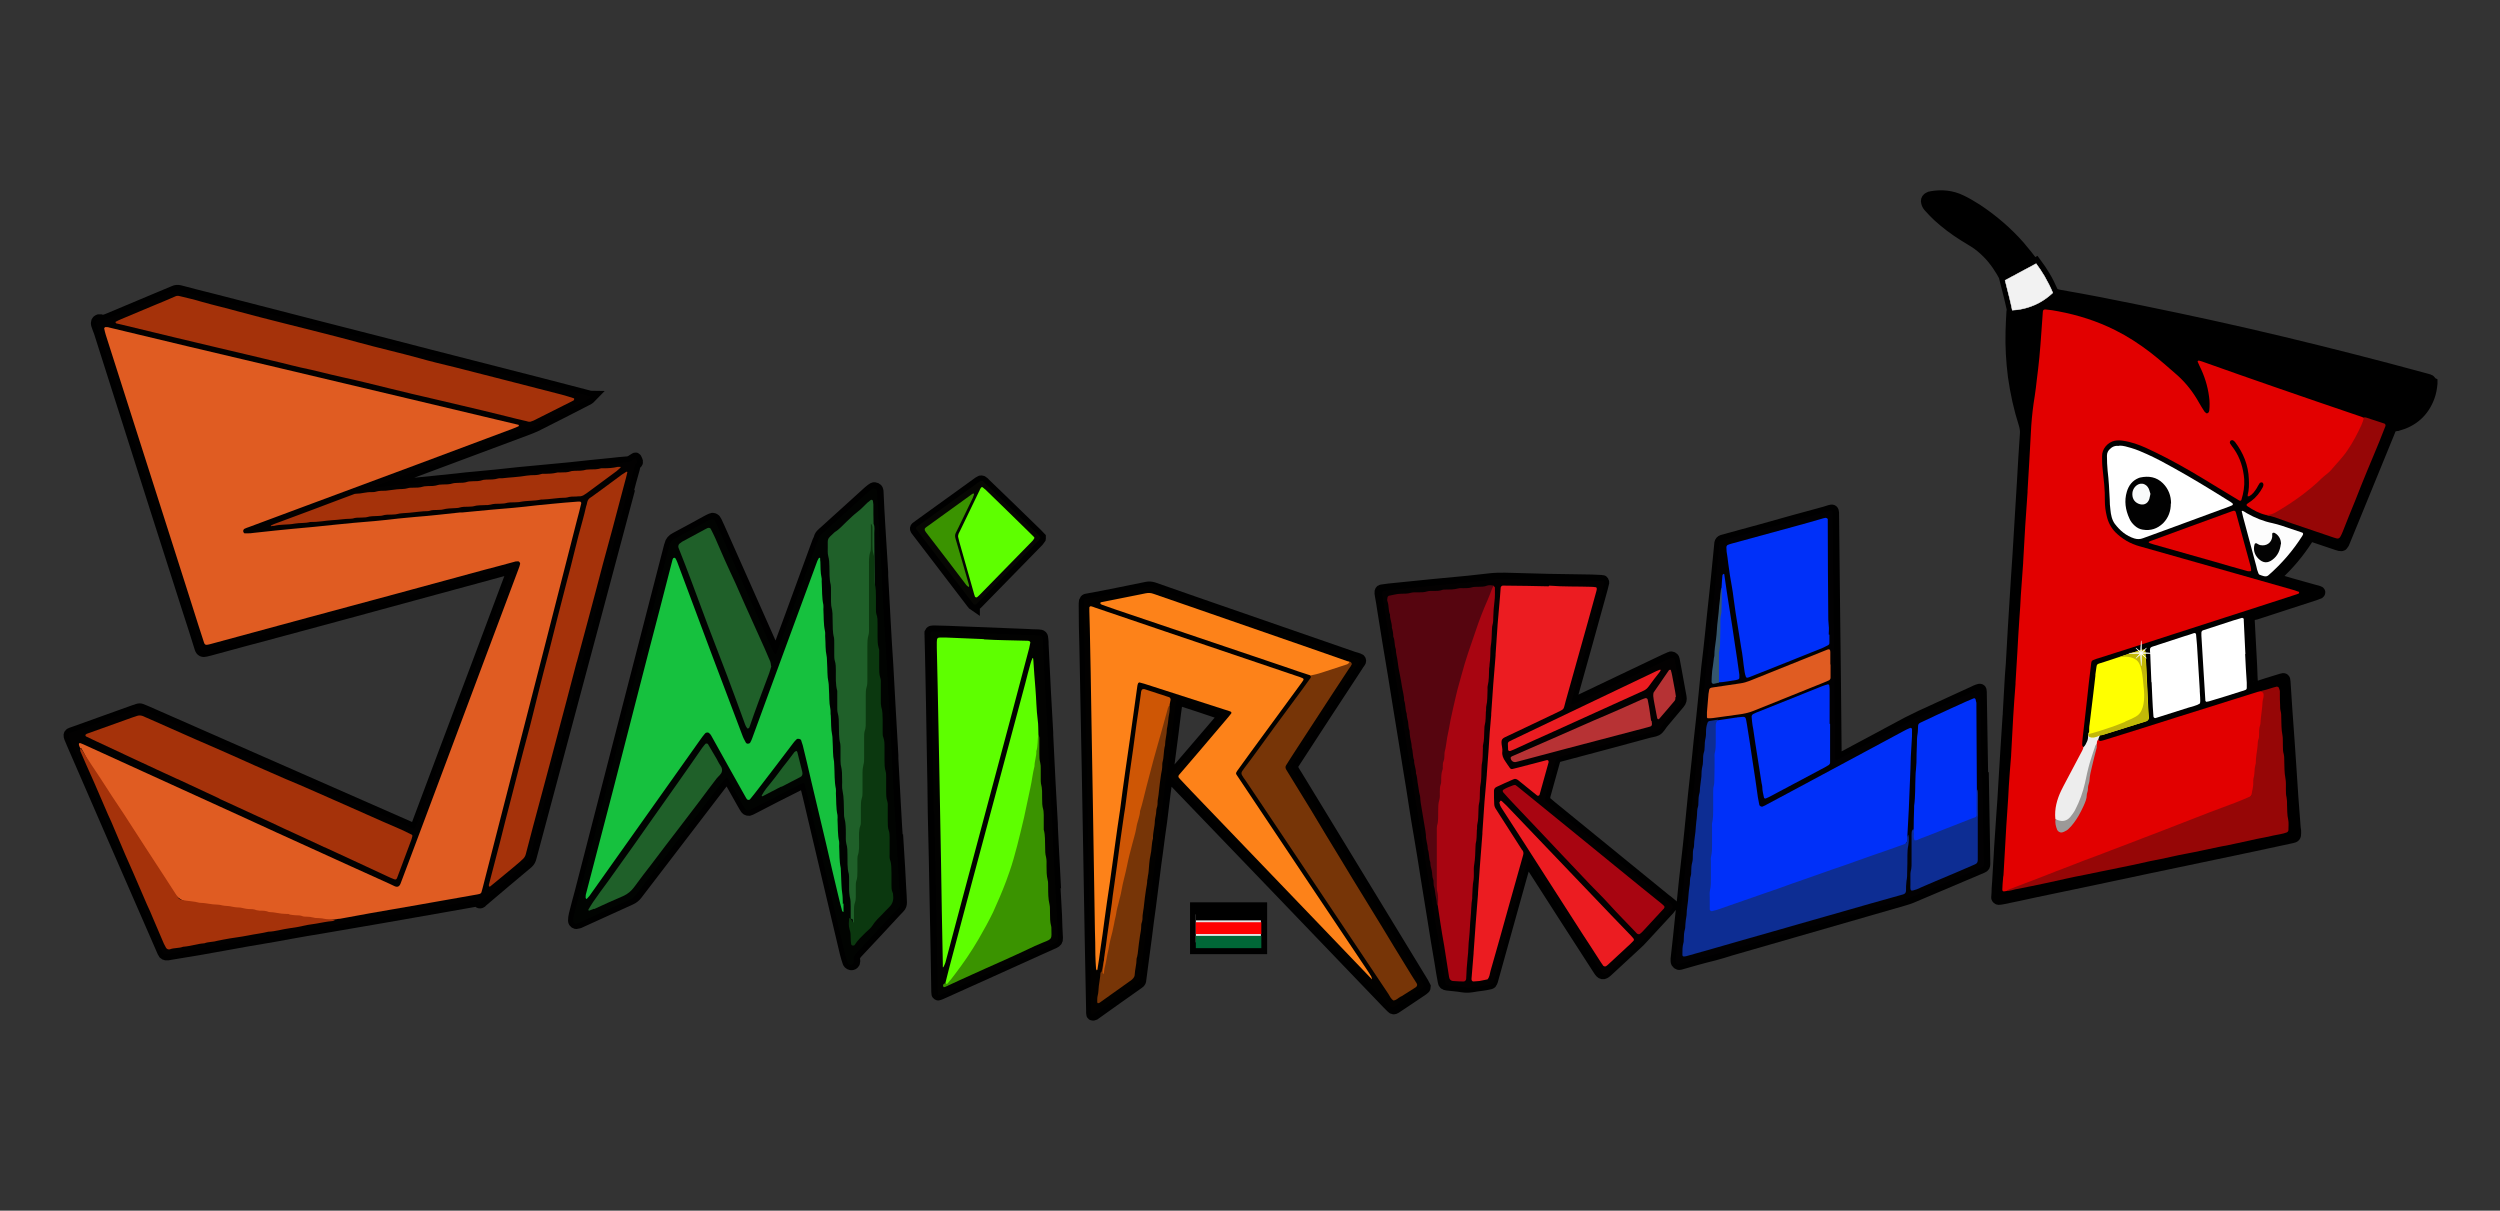
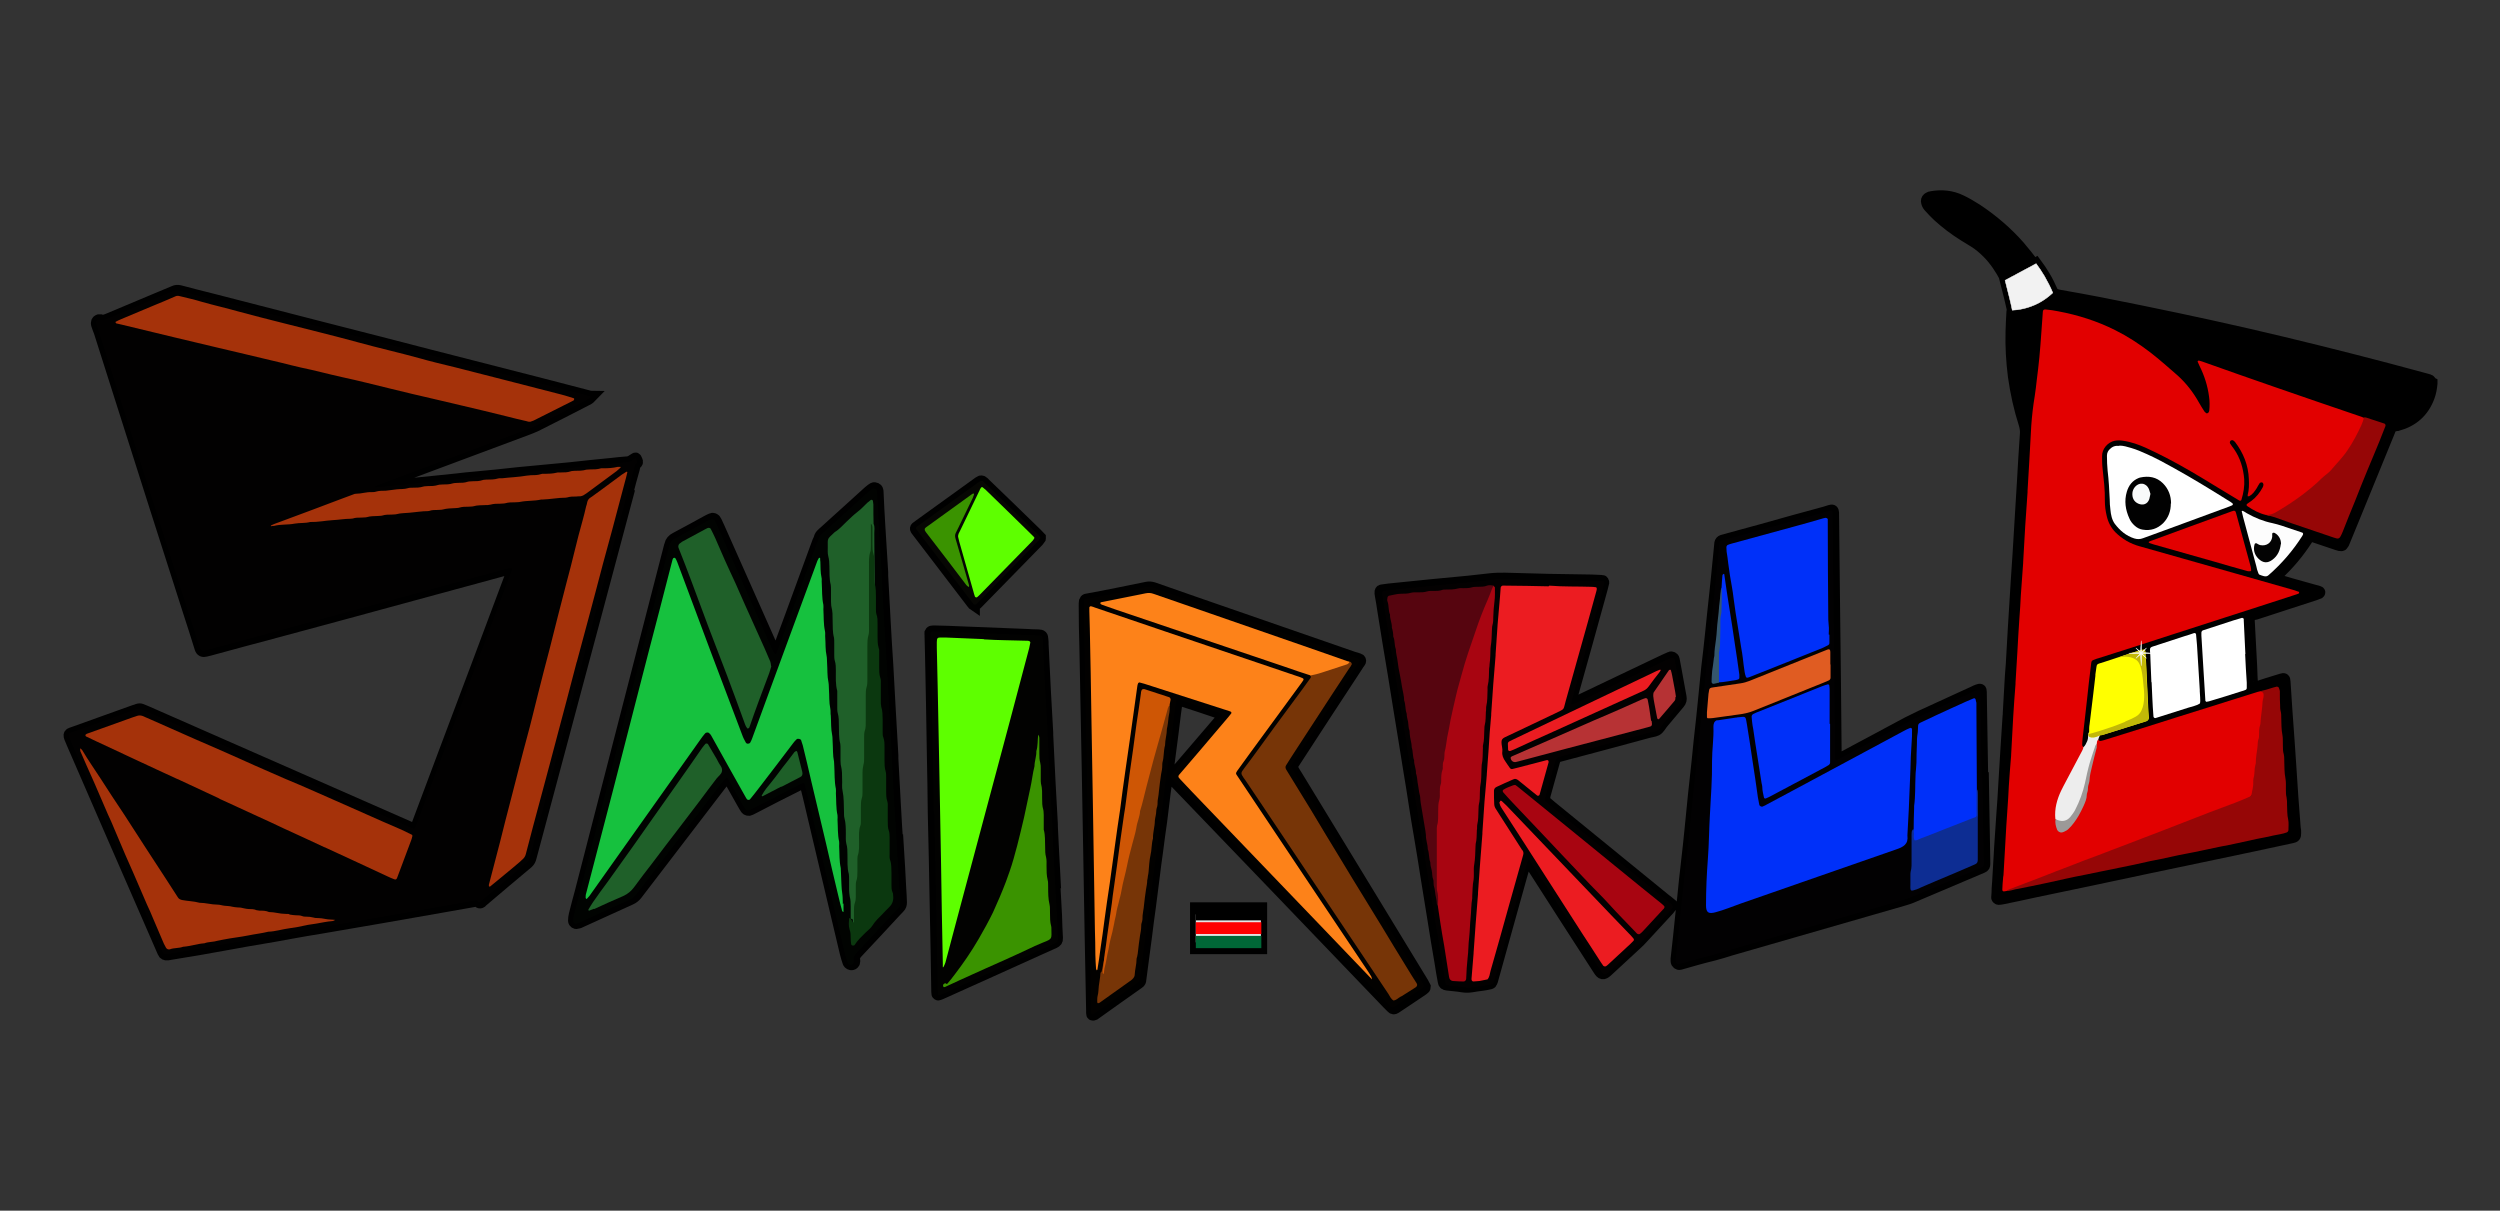
<svg xmlns="http://www.w3.org/2000/svg" version="1.1" viewBox="0 0 1080 523">
  <rect x="0" y="0" width="1080" height="523" fill="#333333" stroke="none" />
  <defs>
    <style>
      .cls-1 {
        stroke: #000;
        stroke-width: 5px;
      }

      .cls-1, .cls-2 {
        stroke-miterlimit: 10;
      }

      .cls-3 {
        fill: #010101;
      }

      .cls-4 {
        fill: #a5320a;
      }

      .cls-5 {
        fill: #eb1c21;
      }

      .cls-6 {
        fill: #010301;
      }

      .cls-7 {
        fill: #773507;
      }

      .cls-8 {
        fill: #16c13e;
      }

      .cls-9 {
        fill: #fff;
      }

      .cls-10 {
        fill: #020201;
      }

      .cls-11 {
        fill: #060603;
      }

      .cls-12 {
        fill: #ec1c21;
      }

      .cls-13 {
        fill: red;
      }

      .cls-14 {
        fill: #0b380f;
      }

      .cls-15 {
        fill: #fd8219;
      }

      .cls-16 {
        fill: #3a9300;
      }

      .cls-17 {
        fill: #b63234;
      }

      .cls-18 {
        fill: #030101;
      }

      .cls-19 {
        fill: #ce5605;
      }

      .cls-20 {
        fill: #006837;
      }

      .cls-21 {
        fill: #960606;
      }

      .cls-22 {
        fill: #0030f9;
      }

      .cls-23 {
        fill: #9c9998;
      }

      .cls-24 {
        fill: #030303;
      }

      .cls-25 {
        fill: #020100;
      }

      .cls-26 {
        fill: #1e5f28;
      }

      .cls-2 {
        fill: #f2f2f2;
        stroke: #fff;
        stroke-width: .2px;
      }

      .cls-27 {
        fill: #b73234;
      }

      .cls-28 {
        fill: #c1b808;
      }

      .cls-29 {
        fill: #5eff00;
      }

      .cls-30 {
        fill: #0d2d93;
      }

      .cls-31 {
        fill: #e20000;
      }

      .cls-32 {
        fill: #e05c22;
      }

      .cls-33 {
        fill: #020101;
      }

      .cls-34 {
        fill: #1f6029;
      }

      .cls-35 {
        fill: #ededed;
      }

      .cls-36 {
        fill: #56050f;
      }

      .cls-37 {
        fill: #020102;
      }

      .cls-38 {
        fill: #a80511;
      }

      .cls-39 {
        fill: #35576d;
      }

      .cls-40 {
        fill: #f9fafa;
      }

      .cls-41 {
        fill: #fdfdfd;
      }

      .cls-42 {
        fill: #ff0;
      }

      .cls-43 {
        fill: #e6e6e6;
      }
    </style>
  </defs>
  <g>
    <g id="Layer_1">
      <g>
        <g>
          <path class="cls-1" d="M1050.1,165.2c0-.4-.4-.9-.7-1-.8-.2-1.6-.5-2.5-.7-20.1-5.5-40.2-10.6-60.5-15.5-20.4-4.9-41-9.4-61.6-13.6-11.6-2.4-23.3-4.7-34.9-6.7-.7-.1-1.5-.3-2.2-.6-.3,0-.5-.4-.7-.6s-.4-.5-.5-.7c-.9-2-1.9-4.2-3.3-6.5-1.2-2-2.4-3.8-3.6-5.4-.3.2-.6.3-.9.5-2.1-2.8-4.3-5.5-6.5-8.1-5.4-6.1-11.5-11.3-18.3-15.8-2.2-1.4-4.4-2.7-6.7-3.8-4.1-2-8.4-2.4-12.9-1.6-.5,0-1,.4-1.4.6-.5.3-.7,1.1-.5,1.7.2.9.7,1.6,1.3,2.2,1.2,1.3,2.3,2.5,3.6,3.7,3.4,3.1,7.1,5.9,11.1,8.4,1.5.9,2.9,1.8,4.4,2.7,2.1,1.3,4,2.9,5.8,4.7,3.2,3.2,5.7,7,7.8,11,.1.2.2.5.4.8-.1,0-.2.1-.4.2.6,2.3,1.2,4.7,1.8,7.2.4,1.9.9,3.7,1.3,5.6-.1.1-.2.3-.2.5-.2,2.9-.3,5.8-.4,8.7-.2,6.5.2,13,1,19.4,1,7.1,2.5,14,4.7,20.8.4,1.4.6,2.7.5,4.1-.5,7-.9,14-1.3,21-.4,7.1-.9,14.2-1.3,21.3-.4,6.8-.8,13.6-1.3,20.4-.4,7-.9,14-1.3,21-.3,5.3-.6,10.6-.9,15.8h0c-.1,1.7-.3,3.4-.4,5.2-.3,5.3-.6,10.6-.9,15.8,0,.5,0,1.1-.1,1.6-.3,5.2-.7,10.3-1,15.5-.3,5-.6,9.9-.9,14.9-.2,3.6-.4,7.1-.7,10.7-.3,4.9-.7,9.9-1,14.9-.3,5.2-.6,10.3-.9,15.5,0,.9-.2,1.7-.2,2.6,0,1.4-.1,2.8-.2,4.2,0,.2.4.6.7.6.5,0,1.1-.1,1.6-.2,4.9-1,9.7-2,14.6-3.1,7.5-1.6,15-3.1,22.5-4.7,8.6-1.8,17.3-3.7,25.9-5.5,9.7-2,19.4-4.1,29.1-6.1,11-2.3,21.9-4.6,32.9-7,1.4-.3,1.6-.5,1.6-1.9,0-.8,0-1.5-.2-2.3-.3-4.4-.7-8.8-1-13.2-.3-4.5-.6-9-.9-13.6-.2-3.4-.5-6.9-.7-10.3-.3-4.6-.7-9.3-1-13.9-.3-4.1-.5-8.2-.8-12.3,0-1-.4-1.2-1.2-.9-2.1.6-4.1,1.3-6.2,1.9-1.5.5-3.1,1-4.6,1.5-.4.1-.8.2-1.3.3-.2,0-.7-.3-.7-.6-.2-2.9-.3-5.8-.4-8.7-.3-6.3-.7-12.5-1-18.8-.2-3.5-.4-2.7,2.6-3.8.1,0,.2,0,.3,0,8.6-2.8,17.2-5.6,25.8-8.4.5-.2,1-.4,1.5-.6,0,0,.2-.2.2-.2.1-.2,0-.3-.3-.4-3.9-1.1-7.9-2.2-11.8-3.3-2.4-.7-4.8-1.4-7.1-2.1-.3,0-.3-.6-.1-.8.3-.3.6-.6.9-.9,5-4.6,9.4-9.8,13.1-15.6.2-.4.4-.8.7-1,.2-.2.6-.4.8-.4.5,0,1.1.2,1.6.4,3.4,1.1,6.7,2.3,10.1,3.4.5.2,1,.3,1.6.3.2,0,.4-.1.5-.3.2-.2.3-.5.5-.8,1.1-2.6,2.1-5.2,3.2-7.8,5.5-13.4,10.9-26.7,16.4-40.1,1-2.4.6-2.4,3.3-2.9.1,0,.2,0,.3,0,6.6-1.8,11.2-5.8,13.6-12.3.7-1.8,1-3.8,1.2-5.7v-.3h0Z" />
          <path class="cls-1" d="M721.2,390c-.6-.5-1.2-1-1.8-1.4-16.4-13.4-32.8-26.7-49.2-40.1-.9-.8-1.8-1.5-2.7-2.3-.4-.3-.5-.7-.4-1.2.1-.5.2-1.1.3-1.6,1.3-4.7,2.6-9.3,3.9-14,.2-.6.3-1.2.6-1.8.1-.3.4-.5.7-.6.4-.2.8-.3,1.2-.4,12.8-3.4,25.6-6.8,38.4-10.3,1.1-.3,2.4-.4,3.4-.9,1.1-.6,1.7-1.9,2.5-2.9,2.5-2.9,4.8-5.8,7.3-8.7.7-.8.9-1.7.7-2.7-.1-.5-.2-1.1-.3-1.6-.6-3.3-1.2-6.6-1.8-9.9-.3-1.6-.6-3.2-.9-4.8-.1-.6-1-1.1-1.5-.8-.9.4-1.8.8-2.7,1.2-7.8,3.7-15.6,7.4-23.3,11.1-5.2,2.5-10.3,4.9-15.5,7.4-.5.2-1,.4-1.5.5,0,0-.2-.1-.2-.2-.1-.9.3-1.7.5-2.5,4.2-15,8.4-29.9,12.5-44.9.5-1.7.9-3.3,1.3-5,0-.2-.2-.7-.5-.7-1.5,0-3-.2-4.5-.2-6.3-.1-12.5-.2-18.8-.3h0c-6.3-.2-12.5-.3-18.8-.5-2.3,0-4.5,0-6.8.3-3,.3-6,.7-9,1-5.3.5-10.5,1-15.8,1.5-6.2.6-12.5,1.3-18.7,1.9-1,.1-1.9.3-2.9.4-.4,0-.7.5-.6,1,0,.3,0,.6.1,1,.4,2.2.8,4.5,1.1,6.7.7,4.6,1.5,9.2,2.2,13.7.8,4.8,1.6,9.6,2.4,14.4.7,4.6,1.5,9.2,2.2,13.7.8,4.7,1.5,9.4,2.3,14.1.7,4.6,1.5,9.2,2.2,13.7.8,4.8,1.6,9.6,2.3,14.4.7,4.5,1.4,8.9,2.2,13.4,1,6,2,11.9,2.9,17.9,1,6,1.9,11.9,2.9,17.9,1,6.3,2,12.6,3.1,18.8.4,2.8.9,5.5,1.4,8.3.1.9.5,1.3,1.5,1.4,2.2.3,4.5.4,6.7.8,1.3.2,2.6.2,3.9,0,1.6-.3,3.2-.5,4.8-.7,1.1-.2,2.1-.3,3.2-.6.3,0,.6-.3.7-.6.2-.4.3-.8.4-1.2,4.1-14.9,8.3-29.7,12.4-44.5.7-2.4,1.4-4.8,2-7.1,0,0,.1-.2.2-.2.2,0,.5,0,.6.1.4.5.8,1,1.1,1.6,4.9,7.6,9.8,15.2,14.7,22.9,5,7.7,9.9,15.4,14.9,23.1,1.2,1.9,1.9,2,3.5.6,4.4-4.1,8.9-8.2,13.3-12.3.5-.4.9-.9,1.4-1.4,4-4.4,8.1-8.7,12.1-13.1,1.2-1.3,1.1-1.8-.2-2.9h0Z" />
          <path class="cls-1" d="M559.8,334.5c-.6-.9-1.1-1.9-1.6-2.8-.2-.3-.1-.6,0-.9.5-.8,1-1.6,1.6-2.5,8.7-13.4,17.4-26.7,26.2-40.1.5-.8,1-1.6,1.6-2.4.2-.3,0-.9-.4-1-.8-.3-1.6-.6-2.5-.8-22.6-7.8-45.2-15.7-67.8-23.5-6.2-2.2-12.4-4.3-18.6-6.5-1-.3-1.9-.4-2.8-.2-8.8,1.8-17.5,3.6-26.3,5.2-.2,0-.5.4-.6.7-.1.6-.1,1.3-.1,1.9,0,6,.1,12.1.3,18.1.3,17.4.7,34.7,1,52.1.2,11.2.4,22.5.6,33.7.2,13.5.5,27,.7,40.5.2,10.1.4,20.3.6,30.4,0,.4,0,.9,0,1.3,0,.3,0,.7.4.7.2,0,.4,0,.6-.1,6.4-4.6,12.8-9.1,19.3-13.7.5-.3.7-.8.7-1.4.3-2,.5-4.1.8-6.1.6-4.3,1.1-8.6,1.7-12.8.5-4.1,1-8.1,1.6-12.2.5-4.2,1.1-8.3,1.6-12.5.5-4.1,1-8.1,1.6-12.2.5-4.2,1.1-8.3,1.7-12.5.5-4.1,1-8.1,1.5-12.2.8-5.8,1.6-11.5,2.3-17.3.8-5.8,1.5-11.6,2.2-17.3.2-1.7.5-3.4.7-5.1,0-.4.5-.7,1-.6.1,0,.2,0,.3,0,5.8,1.9,11.7,3.8,17.5,5.8.5.2,1,.4,1.4.7-.3,1-1,1.5-1.5,2.2-6.4,7.5-12.8,14.9-19.2,22.4-.6.7-1.1,1.3-1.6,2-.2.3-.1.6,0,.9.3.4.7.8,1.1,1.2,30.7,31.9,61.3,63.8,92,95.8.6.6,1.2,1.2,1.8,1.8.6.6.9.7,1.7.2,4-2.6,7.9-5.3,11.8-7.9.3-.2.5-.4.7-.6.1-.1.2-.4.2-.6-.3-.6-.6-1.1-.9-1.7-18.2-29.9-36.5-59.9-54.7-89.8h0Z" />
          <path class="cls-1" d="M856.4,336.1h0c-.2-12.2-.4-24.4-.6-36.6v-.6c0-1.1-.3-1.2-1.4-.8-.6.2-1.2.5-1.8.8-7.6,3.5-15.3,7-22.9,10.5-1.9.9-3.7,1.8-5.5,2.7-9.4,5-18.8,10.1-28.2,15.1-.7.4-1.3.7-2,1-.4.2-.9,0-.9-.4,0-.4,0-.9,0-1.3-.2-21.8-.4-43.6-.7-65.4-.1-12.4-.3-24.8-.4-37.2,0-4.4.2-3.7-3.6-2.6-9.1,2.4-18.1,5-27.1,7.5-5.7,1.6-11.4,3.1-17.2,4.7-.6.2-.9.6-1,1.1-.5,4.7-.9,9.4-1.4,14.2-.2,2.2-.5,4.5-.7,6.8-.3,3.1-.7,6.2-1,9.3-.3,2.9-.6,5.8-.9,8.7-.5,5-1.1,10.1-1.7,15.1-.5,5-1,10.1-1.5,15.1-.2,2.2-.5,4.5-.7,6.8-.4,3.3-.7,6.6-1.1,10-.3,2.7-.5,5.4-.8,8-.5,4.9-1.1,9.9-1.6,14.8-.5,5-1,10.1-1.5,15.1-.2,2.2-.5,4.5-.7,6.8-.6,5-1.1,10.1-1.7,15.1-.5,5-1,10.1-1.6,15.1-.6,6.2-1.3,12.5-2,18.7,0,.3,0,.6,0,1,0,.8.8,1.5,1.5,1.3,4.9-1.4,9.7-2.8,14.7-4,2.4-.6,4.8-1.4,7.1-2.1,24.9-7.2,49.9-14.4,74.9-21.6,1.3-.4,2.7-.8,4-1.4,9.4-4,18.8-8,28.3-12,3-1.3,2.6-.7,2.6-4-.2-11.8-.4-23.5-.6-35.3h0Z" />
          <path class="cls-1" d="M271.1,212.8c.9-3.4,1.8-6.9,2.8-10.3.2-.8.2-1.8,1-2.3.7-.6.3-1.1,0-1.7-.2-.6-.3-.6-.6-.4-.4.2-.7.5-1.1.7-.8.6-1.7.9-2.7.9-2,.1-4.1.4-6.1.6-3,.3-6,.6-9,.9-3.1.3-6.2.7-9.3,1-5.3.5-10.5,1-15.8,1.5-2.1.2-4.3.4-6.4.6-3.1.3-6.2.7-9.3,1-3.1.3-6.2.6-9.4.9-2.6.2-5.2.5-7.7.8-3.2.3-6.4.7-9.7,1-3,.3-6,.6-9,.9-2.4.2-4.7.5-7.1.7-2.9.3-5.8.6-8.7.9-.3,0-.6,0-1,0,.1-.2.2-.4.3-.5,1-.4,2-.9,3-1.2,20.9-7.8,41.8-15.6,62.7-23.4,1.2-.4,2.4-1,3.6-1.5,7.2-3.6,14.4-7.3,21.6-11,.5-.2,1-.5,1.4-.8.2-.2.4-.5.6-.7-.2,0-.4-.2-.6-.2-6.7-1.7-13.4-3.5-20-5.2-16.4-4.2-32.8-8.4-49.2-12.6-15.5-4-30.9-8-46.3-11.9-15.7-4-31.3-8.1-47-12.1-4.8-1.2-9.6-2.4-14.4-3.7-.9-.2-1.7-.2-2.5.2-2.9,1.2-5.8,2.4-8.6,3.6-6.7,2.8-13.3,5.6-20,8.4-1,.4-2,.8-3.1.4-.3,0-.7,0-.9,0-.3.1-.6.4-.7.6-.1.4-.2.9-.1,1.2.3,1.1.8,2.2,1.2,3.3,3.2,10,6.3,19.9,9.5,29.9,9.6,30.3,19.3,60.6,29,90.9,1.7,5.2,3.4,10.5,5,15.7.4,1.4,1.2,1.6,2.4,1.3.5-.1,1-.3,1.6-.4,9.8-2.7,19.6-5.3,29.3-7.9,19.7-5.3,39.3-10.6,59-16,13.7-3.7,27.5-7.5,41.2-11.2.4-.1.8,0,1.2,0,.3,0,.3.5,0,1.4-.3.8-.6,1.6-.9,2.4-9.4,25.1-18.8,50.3-28.3,75.4-3.9,10.4-7.8,20.8-11.7,31.2-.2.6-.5,1.2-.8,1.8,0,.1-.4.3-.5.3-.8-.3-1.6-.6-2.4-1-37.7-16.6-75.4-33.1-113.1-49.7-.8-.3-1.6-.7-2.4-1-.5-.2-1-.2-1.6,0-.5.2-1,.4-1.5.5-8.6,3.1-17.3,6.2-25.9,9.3-2.1.8-2.8.5-1.5,3.4.2.4.3.8.5,1.2,11.6,26.8,23.3,53.6,35,80.4,1.5,3.4,2.9,6.7,4.4,10.1.3.8,1,1.1,1.8,1,4.8-.8,9.6-1.6,14.4-2.4,4.5-.8,8.9-1.6,13.4-2.4,4.4-.8,8.7-1.6,13.1-2.3,4.1-.7,8.3-1.4,12.4-2.2,4.5-.8,8.9-1.6,13.4-2.3,4.3-.7,8.5-1.5,12.8-2.2,4.3-.7,8.5-1.5,12.8-2.2,4.4-.8,8.7-1.5,13.1-2.3,4.4-.8,8.7-1.5,13.1-2.3,5.1-.9,10.2-1.8,15.3-2.7.4,0,.6.2.7.5.2.4.5.4.8.3.2,0,.4-.2.5-.4,6.6-5.6,13.2-11.2,19.8-16.7.8-.7,1.2-1.5,1.4-2.4,3.9-14.6,7.8-29.2,11.7-43.7,5.3-19.7,10.5-39.4,15.8-59,4.9-18.2,9.7-36.5,14.6-54.7h0Z" />
          <path class="cls-1" d="M387.8,366.2c-.4-6.1-.8-12.2-1.1-18.2-.4-6.7-.7-13.4-1.1-20.2,0-.5,0-1,0-1.5-.4-7-.8-13.9-1.2-20.9-.4-6.1-.6-12.2-1-18.3-.4-6.1-.8-12.2-1.1-18.2-.4-6.7-.7-13.4-1.1-20.2,0-.5,0-1,0-1.5-.4-6.5-.8-12.9-1.2-19.4-.3-5.1-.6-10.1-.8-15.2,0-.2,0-.5-.1-.8-.1-.7-1.2-1.2-1.8-.9-.6.4-1.3.8-1.8,1.3-6.4,5.8-12.8,11.6-19.2,17.4-.4.3-.8.7-1.1,1-.6.5-1,1.1-1.2,1.9-.1.5-.4.9-.6,1.4-4.1,11.2-8.2,22.4-12.3,33.6-1.8,4.9-3.6,9.8-5.4,14.6-.1.3-.3.4-.5.2-.1,0-.3-.1-.3-.2-.5-.9-1-1.8-1.4-2.7-7.6-17.2-15.3-34.3-22.9-51.5-.4-.8-.7-1.6-1.1-2.4-.2-.3-.4-.7-.6-1-.2-.3-1-.6-1.4-.4-.6.3-1.2.5-1.7.8-4.7,2.6-9.3,5.1-14,7.6-1.2.6-2,1.5-2.3,2.8,0,.2-.1.5-.2.7-5.8,22.6-11.7,45.2-17.5,67.8-7,27.2-14,54.3-21,81.5-.9,3.3-1.8,6.6-2.6,9.9-.2.8-.3,1.7-.3,2.6,0,.6.8,1.2,1.3,1,.4,0,.7-.2,1.1-.3,7.4-3.4,14.8-6.7,22.2-10.1,1.1-.5,1.9-1.2,2.6-2.1,2.4-3.1,4.8-6.3,7.2-9.4,9.8-12.8,19.6-25.6,29.4-38.4.7-.9,1.4-1.8,2.2-2.6.2-.2.4-.2.6,0,.4.5.7,1,1,1.6,1.8,3.2,3.6,6.4,5.4,9.6.4.8.9,1.5,1.4,2.3.3.5,1.2.7,1.7.4.7-.3,1.4-.7,2-1,6.3-3.3,12.6-6.5,19-9.7.7-.4,1.4-.7,2-1,.3-.2.8,0,.9.4.9,3.6,1.8,7.1,2.6,10.7,3.7,15.8,7.5,31.6,11.2,47.4,1.2,5.1,2.4,10.1,3.6,15.2.3,1.4.8,2.7,1.2,4,.2.5,1,1,1.6.8.4,0,1-.6,1-1,0-.4.1-.8,0-1.1-.2-1.3.4-2.1,1.2-3,5.5-5.8,10.9-11.7,16.4-17.6.6-.6,1.2-1.3,1.8-1.9.6-.6.8-1.3.8-2.1,0-1.9-.2-3.8-.3-6-.3-5.7-.6-11.8-1-17.9h0Z" />
          <path class="cls-1" d="M455.5,377.4c-.4-6.8-.6-13.5-1-20.3,0-.3,0-.7,0-1-.3-6.1-.7-12.1-1-18.2-.4-6.8-.6-13.5-1-20.3,0-.3,0-.7,0-1-.3-5.9-.7-11.9-1-17.9-.4-6.8-.6-13.5-1-20.3,0-.7,0-1.4-.1-2.1-.1-1.6-.3-1.8-1.8-1.9-1.7,0-3.4-.1-5.2-.2-9.3-.4-18.6-.7-27.9-1.1-3.9-.2-7.8-.3-11.7-.4-.4,0-.9,0-1.4.1-.2,0-.4.3-.5.5,0,.4-.1.9,0,1.4,0,2.6.2,5.3.2,7.9.3,14.5.6,28.9.8,43.3.2,8.5.3,17,.4,25.5h0c.3,12.7.6,25.5.8,38.2.3,12.6.5,25.2.7,37.8,0,.7,0,1.4.1,2,0,.1.4.4.5.3.8-.3,1.5-.5,2.2-.9,13.7-6.2,27.4-12.3,41-18.5,2.3-1,4.6-2.1,6.9-3.1.8-.4,1.3-.9,1.2-1.8-.2-3.3-.3-6.6-.4-10-.3-6.1-.7-12.1-1-18.2h0Z" />
          <path class="cls-1" d="M420.8,261.3c.1,0,.5,0,.6,0,.4-.3.7-.6,1-.9,8.7-8.9,17.5-17.9,26.2-26.8.2-.2.4-.5.6-.8,0,0,0-.2.1-.3,0,0,0-.2,0-.3-.5-.5-.9-1-1.4-1.5-7.5-7.3-15-14.6-22.5-21.8-.3-.3-.6-.7-1-.9-.2-.1-.7-.2-.9,0-.5.2-1,.6-1.4.9-8.4,6-16.7,12.1-25.1,18.1-.4.3-.7.6-1.1.8-.3.2-.4.6-.2.9.1.2.2.4.4.6,8,10.5,16,21,24,31.4.2.3.4.5.7.7h0Z" />
          <polygon class="cls-1" points="516.6 395 516.6 397.6 516.6 398.4 516.6 403.5 516.6 404.3 516.6 407.1 516.6 409.7 544.9 409.7 544.9 404.3 544.7 404.3 544.7 403.5 544.9 403.5 544.9 398.4 544.7 398.4 544.7 397.6 544.9 397.6 544.9 392.3 516.6 392.3 516.6 395" />
        </g>
        <g>
-           <path d="M868.7,286.8c.3-5.3.6-10.6.9-15.8.4-7,.9-14,1.3-21,.4-6.8.8-13.6,1.3-20.4.4-7.1.9-14.2,1.3-21.3.4-7,.8-14,1.3-21,0-1.4,0-2.8-.5-4.1-2.2-6.8-3.7-13.7-4.7-20.8-.9-6.4-1.2-12.9-1-19.4,0-2.9.3-5.8.4-8.7,0-.4.4-.8.9-.8,1.1-.1,2.1-.2,3.2-.4,4.8-.7,8.8-2.9,11.8-6.7.3-.3.6-.6.8-1,.2-.2.4-.2.5,0,.2.4.5.7.7,1.1.2.2.4.5.7.6.7.2,1.4.4,2.2.6,11.7,2.1,23.3,4.4,34.9,6.7,20.6,4.2,41.1,8.7,61.6,13.6,20.2,4.8,40.4,10,60.5,15.5.8.2,1.7.5,2.5.7.3.1.7.6.7,1,0,.1,0,.2,0,.3-.2,1.9-.5,3.9-1.2,5.7-2.4,6.4-7,10.5-13.6,12.3-.1,0-.2,0-.3,0-2.8.5-2.3.5-3.3,2.9-5.5,13.4-10.9,26.7-16.4,40.1-1.1,2.6-2.1,5.2-3.2,7.8-.1.3-.3.6-.5.8-.1.2-.4.3-.5.3-.5,0-1.1-.2-1.6-.3-3.4-1.1-6.7-2.3-10.1-3.4-.5-.2-1-.3-1.6-.4-.3,0-.6.2-.8.4-.3.3-.5.7-.7,1-3.7,5.7-8,11-13.1,15.6-.3.3-.6.6-.9.9-.2.2-.1.7.1.8,2.4.7,4.8,1.4,7.1,2.1,3.9,1.1,7.9,2.2,11.8,3.3.3,0,.4.2.3.4,0,0-.1.2-.2.2-.5.2-1,.5-1.5.6-8.6,2.8-17.2,5.6-25.8,8.4-.1,0-.2,0-.3,0-2.9,1.1-2.8.2-2.6,3.8.3,6.3.7,12.5,1,18.8.2,2.9.3,5.8.4,8.7,0,.2.4.6.7.6.4,0,.8-.1,1.3-.3,1.5-.5,3.1-1,4.6-1.5,2-.6,4.1-1.3,6.2-1.9.9-.3,1.1,0,1.2.9.3,4.1.5,8.2.8,12.3.3,4.6.7,9.3,1,13.9.2,3.4.5,6.9.7,10.3.3,4.5.6,9,.9,13.6.3,4.4.7,8.8,1,13.2,0,.8.1,1.5.2,2.3,0,1.4-.1,1.6-1.6,1.9-11,2.3-21.9,4.7-32.9,7-9.7,2-19.4,4.1-29.1,6.1-8.6,1.8-17.3,3.7-25.9,5.5-7.5,1.6-15,3.2-22.5,4.7-4.9,1-9.7,2.1-14.6,3.1-.5.1-1.1.1-1.6.2-.3,0-.7-.3-.7-.6,0-1.4.1-2.8.2-4.2,0-.9.2-1.7.2-2.6.3-5.2.6-10.3.9-15.5.3-5,.7-9.9,1-14.9.2-3.6.5-7.1.7-10.7.3-5,.6-9.9.9-14.9.3-5.2.7-10.3,1-15.5,0-.5,0-1.1.1-1.6.3-5.3.6-10.6.9-15.8.1-1.7.3-3.4.4-5.2h0,0Z" />
          <path class="cls-18" d="M669.3,250.6c6.3.1,12.5.2,18.8.3,1.5,0,3,.1,4.5.2.2,0,.6.5.5.7-.4,1.7-.9,3.3-1.3,5-4.2,14.9-8.4,29.9-12.5,44.9-.2.8-.6,1.6-.5,2.5,0,0,.2.2.2.2.5-.2,1-.3,1.5-.5,5.2-2.4,10.3-4.9,15.5-7.4,7.8-3.7,15.6-7.4,23.3-11.1.9-.4,1.8-.8,2.7-1.2.6-.2,1.4.2,1.5.8.3,1.6.6,3.2.9,4.8.6,3.3,1.2,6.6,1.8,9.9,0,.5.2,1.1.3,1.6.2,1,0,1.9-.7,2.7-2.5,2.9-4.9,5.8-7.3,8.7-.8,1-1.4,2.3-2.5,2.9-1,.5-2.3.6-3.4.9-12.8,3.4-25.6,6.8-38.4,10.3-.4.1-.8.2-1.2.4-.3.1-.6.4-.7.6-.3.6-.4,1.2-.6,1.8-1.3,4.7-2.6,9.3-3.9,14-.1.5-.2,1-.3,1.6,0,.4,0,.8.4,1.2.9.8,1.8,1.5,2.7,2.3,16.4,13.4,32.8,26.7,49.2,40.1.6.5,1.2.9,1.8,1.4,1.3,1.1,1.4,1.6.2,2.9-4,4.4-8,8.7-12.1,13.1-.4.5-.9.9-1.4,1.4-4.4,4.1-8.9,8.2-13.3,12.3-1.6,1.5-2.3,1.3-3.5-.6-4.9-7.7-9.9-15.4-14.9-23.1-4.9-7.6-9.8-15.2-14.7-22.9-.4-.5-.7-1.1-1.1-1.6-.1-.1-.4-.1-.6-.1,0,0-.2,0-.2.2-.7,2.4-1.4,4.8-2,7.1-4.1,14.9-8.3,29.7-12.4,44.5-.1.4-.2.8-.4,1.2-.1.3-.4.5-.7.6-1,.2-2.1.4-3.2.6-1.6.2-3.2.4-4.8.7-1.3.2-2.6.2-3.9,0-2.2-.3-4.5-.5-6.7-.8-1-.1-1.4-.5-1.5-1.4-.4-2.8-.9-5.5-1.4-8.3-1-6.3-2-12.6-3.1-18.8-1-6-1.9-11.9-2.9-17.9s-2-11.9-2.9-17.9c-.7-4.5-1.4-8.9-2.2-13.4-.8-4.8-1.6-9.6-2.3-14.4-.7-4.6-1.5-9.2-2.2-13.7-.8-4.7-1.5-9.4-2.3-14.1-.7-4.6-1.5-9.2-2.2-13.7-.8-4.8-1.6-9.6-2.4-14.4-.7-4.6-1.5-9.2-2.2-13.7-.4-2.2-.8-4.5-1.1-6.7,0-.3,0-.6-.1-1,0-.5.2-.9.6-1,1-.2,1.9-.3,2.9-.4,6.2-.6,12.5-1.3,18.7-1.9,5.3-.5,10.5-1,15.8-1.5,3-.3,6-.6,9-1,2.2-.3,4.5-.3,6.8-.3,6.3.2,12.5.3,18.8.4h0c0,.1,0,.1,0,.1Z" />
          <path class="cls-25" d="M528.3,308.7c-.5-.2-.9-.5-1.4-.7-5.8-1.9-11.7-3.8-17.5-5.8-.1,0-.2,0-.3,0-.4-.1-.9.2-1,.6-.2,1.7-.5,3.4-.7,5.1-.7,5.8-1.4,11.6-2.2,17.3-.8,5.8-1.5,11.5-2.3,17.3-.5,4.1-1,8.1-1.5,12.2-.5,4.2-1.1,8.3-1.7,12.5-.5,4.1-1,8.1-1.6,12.2-.5,4.2-1.1,8.3-1.6,12.5-.5,4.1-1,8.1-1.6,12.2-.6,4.3-1.1,8.6-1.7,12.8-.3,2-.5,4.1-.8,6.1,0,.6-.3,1-.7,1.4-6.4,4.6-12.8,9.1-19.3,13.7-.2.1-.4.2-.6.1-.4,0-.4-.4-.4-.7,0-.4,0-.9,0-1.3-.2-10.1-.4-20.3-.6-30.4-.2-13.5-.5-27-.7-40.5-.2-11.2-.4-22.5-.6-33.7-.3-17.4-.7-34.7-1-52.1-.1-6-.2-12.1-.3-18.1,0-.6,0-1.3.1-1.9,0-.3.3-.6.6-.7,8.8-1.6,17.6-3.4,26.3-5.2,1-.2,1.9-.1,2.8.2,6.2,2.2,12.4,4.3,18.6,6.5,22.6,7.8,45.2,15.7,67.8,23.5.8.3,1.6.5,2.5.8.4.2.7.7.4,1-.5.8-1,1.6-1.6,2.4-8.7,13.4-17.4,26.7-26.2,40.1-.5.8-1,1.6-1.6,2.5-.2.3-.2.6,0,.9.6.9,1.1,1.9,1.6,2.8,18.2,29.9,36.5,59.9,54.7,89.8.3.6.7,1.1.9,1.7,0,.1,0,.4-.2.6-.2.2-.5.4-.7.6-3.9,2.6-7.9,5.3-11.8,7.9-.7.5-1,.4-1.7-.2-.6-.6-1.2-1.2-1.8-1.8-30.7-31.9-61.3-63.8-92-95.8-.4-.4-.8-.8-1.1-1.2-.2-.3-.3-.6,0-.9.5-.7,1.1-1.4,1.6-2,6.4-7.5,12.8-14.9,19.2-22.4.6-.6,1.3-1.2,1.5-2.2h0Z" />
          <path class="cls-37" d="M856.4,336.1c.2,11.8.4,23.5.6,35.3,0,3.3.4,2.7-2.6,4-9.4,4-18.8,8-28.3,12-1.3.5-2.6,1-4,1.4-24.9,7.2-49.9,14.4-74.9,21.6-2.4.7-4.7,1.5-7.1,2.1-4.9,1.2-9.8,2.6-14.7,4-.7.2-1.5-.5-1.5-1.3,0-.3,0-.6,0-1,.7-6.2,1.3-12.4,2-18.7.5-5,1-10.1,1.6-15.1.5-5,1.1-10.1,1.7-15.1.2-2.2.5-4.5.7-6.8.5-5,1-10.1,1.5-15.1.5-4.9,1.1-9.9,1.6-14.8.3-2.7.5-5.4.8-8,.4-3.3.7-6.7,1.1-10,.2-2.2.5-4.5.7-6.8.5-5,1-10.1,1.5-15.1.5-5,1.1-10.1,1.7-15.1.3-2.9.6-5.8.9-8.7.3-3.1.7-6.2,1-9.3.2-2.2.5-4.5.7-6.8.5-4.7.9-9.4,1.4-14.2,0-.6.4-1,1-1.1,5.7-1.6,11.4-3.1,17.2-4.7,9-2.5,18.1-5,27.1-7.5,3.9-1,3.6-1.8,3.6,2.6.1,12.4.3,24.8.4,37.2.2,21.8.4,43.6.7,65.4,0,.4,0,.9,0,1.3,0,.4.5.7.9.4.7-.3,1.3-.7,2-1,9.4-5,18.8-10.1,28.2-15.1,1.8-1,3.6-1.9,5.5-2.7,7.6-3.5,15.3-7,22.9-10.5.6-.3,1.2-.5,1.8-.8,1.1-.5,1.4-.3,1.4.8v.6c.2,12.2.4,24.4.6,36.6h0,0Z" />
          <path d="M867.8,123.3c-.5-1-1-2.1-1.6-3.2-2.1-4.1-4.6-7.8-7.8-11-1.8-1.8-3.7-3.3-5.8-4.7-1.5-.9-2.9-1.8-4.4-2.7-3.9-2.5-7.7-5.2-11.1-8.4-1.3-1.2-2.4-2.4-3.6-3.7-.6-.6-1-1.4-1.3-2.2-.2-.6,0-1.4.5-1.7.5-.3.9-.6,1.4-.6,4.5-.8,8.8-.4,12.9,1.6,2.3,1.1,4.6,2.4,6.7,3.8,6.8,4.5,12.9,9.7,18.3,15.8,2.5,2.8,4.9,5.7,7.1,8.8.2.3.4.5.5.8,0,.2,0,.4-.2.5-.2.1-.4.1-.6.2-3.8.8-7,2.7-9.7,5.5-.4.5-.8,1.1-1.5,1.2h0Z" />
          <path class="cls-31" d="M866.9,384.9c-.4,0-.8.2-1.3.2-.2,0-.4-.2-.5-.3-.1-.2-.1-.4-.1-.6,0-1.5.2-3,.3-4.5,0-.5.1-1.1.2-1.6.3-4.6.5-9.3.8-13.9.3-4.8.5-9.7.9-14.5.3-3.3.4-6.7.6-10,.3-4.4.6-8.8,1-13.2,0-.1,0-.2,0-.3.3-5.5.6-11,.9-16.5.3-4.7.6-9.5,1-14.2,0-.2,0-.4,0-.6.3-4.4.5-8.8.8-13.2.3-4.9.5-9.9.9-14.9.3-3.2.4-6.5.6-9.7.3-4.6.7-9.2,1-13.9,0-.1,0-.2,0-.3.3-5.3.6-10.6.9-15.8.3-4.8.7-9.7,1-14.5,0-.2,0-.4,0-.6.3-4.5.5-9,.8-13.6.3-4.8.5-9.7.8-14.5.3-4.3.8-8.6,1.5-12.8.4-2.3.6-4.7.9-7.1.4-3.2.8-6.4,1.1-9.6.4-3.8.6-7.5.9-11.3.2-2.8.4-5.6.6-8.4,0-.8.5-1.1,1.3-1,1.8.2,3.6.4,5.4.8,8.5,1.6,16.7,4.2,24.5,8.1,5.4,2.7,10.5,6,15.3,9.7,4,3.1,7.8,6.5,11.6,9.8,3.8,3.4,6.9,7.4,9.4,11.9.7,1.2,1.4,2.4,2.2,3.6.2.4.6.6.9.9.2.2.7,0,.9-.2.2-.3.4-.6.4-.9.2-2,.2-4.1-.1-6.1-.6-4.6-2-9-4.1-13.2-.3-.6-.5-1.2-.8-1.8,0,0,0-.3,0-.3.2-.1.4-.3.6-.2.8.2,1.7.5,2.5.8,9.9,3.5,19.7,7,29.6,10.4,12.3,4.3,24.7,8.5,37,12.7.7.2,1.4.5,2.1.8,1.1,1.7-.1,3.1-.8,4.5-3.9,8.6-9.5,16-16.7,22.3-6,5.3-12.3,10.1-19.2,14.2-1.7,1-3.5,1.7-5.5,1-3-.7-5.6-2.1-8.1-3.8-.6-.4-.5-.8.1-1.2.5-.4,1.1-.7,1.6-1.1,2.1-1.6,3.7-3.6,4.9-5.9.2-.4.3-.8.3-1.2,0-.3-.2-.6-.4-.8-.2-.2-1-.1-1.2.2-.5.7-.9,1.5-1.3,2.2-.9,1.4-1.8,2.7-3.3,3.5-.2,0-.4,0-.6,0,0,0,0-.2,0-.3,0-.1,0-.2,0-.3.6-2.2.6-4.5.5-6.8-.2-6-2.4-11.4-6-16.1-.2-.2-.5-.4-.7-.6-.3-.2-.8-.2-1.2.1-.3.2-.4.9-.2,1.2.5.8,1.1,1.6,1.7,2.4,2.7,3.9,4,8.3,4.4,13,.2,3-.3,6-1.2,8.9-.1.4-.6.6-1,.3-3-1.8-6.1-3.7-9.1-5.5-7.5-4.6-14.9-9.1-22.7-13.1-2.7-1.4-5.4-2.7-8.2-4-3.3-1.5-6.6-2.7-10.2-3.2-1.2-.2-2.3-.2-3.5,0-3,.6-5.6,3.5-5.5,6.7,0,1.7,0,3.5.2,5.2.5,4.7,1.1,9.4,1,14.2,0,2.2.3,4.3.8,6.4.6,2.7,1.8,5,3.7,7,3,3,6.5,5,10.5,6.1,6,1.7,12,3.4,18,5.1,16.1,4.6,32.2,9.1,48.2,13.7.9.3,1.8.6,2.7.9,0,0,0,.2,0,.3s0,.3,0,.3c-.4.2-.8.4-1.2.5-3.9,1.3-7.8,2.5-11.7,3.8-13.5,4.4-27.1,8.7-40.6,13.1-11.1,3.6-22.2,7.2-33.3,10.7-.4.1-.8.2-1.2.4-1.7.6-1.7.6-1.9,2.5-.6,4.9-1.2,9.8-1.7,14.8-.3,2.7-.6,5.4-.9,8-.3,2.9-.7,5.8-1,8.7-.1,1-.2,1.9-.2,2.9,0,.5.2.8.6,1.1,1,1.7-.2,2.9-.9,4.1-2.7,4.6-5,9.5-7.5,14.2-2.1,3.9-3.3,8.2-3,12.7,0,.5,0,1.1,0,1.6.2,1.2.2,2.5,1.6,2.9,1.3.4,2.3-.5,3.1-1.4,3.4-3.6,5.9-7.8,6.9-12.6,1.6-7.7,3-15.4,4.8-23,.3-.8.1-1.8,1.4-1.8.2.4.6.7,1,.6.6-.1,1.2-.3,1.9-.5,10.1-3.1,20.1-6.3,30.2-9.5,11.9-3.7,23.8-7.5,35.7-11.2.4-.1.8-.2,1.2-.3,2.6-.3,2.1,1.7,2,3-.6,6-1.4,12-2.1,18-.8,6.4-1.7,12.8-2.2,19.3-.3,3.9-1.8,6.2-5.6,7.7-31.2,11.8-62.3,23.9-93.4,35.8-2.7,1-5.6,1.6-8.3,2.5h0Z" />
          <path class="cls-9" d="M915.5,192.5c1.8,0,3.4.5,5.1,1,2.4.7,4.7,1.7,6.9,2.7,4,1.8,7.9,3.9,11.8,6.1,8.3,4.6,16.4,9.6,24.4,14.6.3.2.5.4.8.6,0,0,.1.2.1.3,0,.2-.1.4-.3.5-.4.2-.8.3-1.2.5-8.6,3.2-17.2,6.3-25.8,9.5-3.8,1.4-7.7,2.8-11.5,4.2-1.3.5-2.5.5-3.8.1-3.5-1.1-6.2-3.4-8.4-6.3-1.3-1.8-1.7-4-1.9-6.1-.2-1.5-.3-3-.3-4.5-.2-4.1-.4-8.2-.9-12.3-.2-2.1-.3-4.3-.3-6.5,0-1.3.5-2.3,1.5-3.1.7-.7,1.6-1.1,2.6-1.2h1.3Z" />
          <g>
            <path class="cls-21" d="M866.9,384.9c.2-.2.5-.5.8-.6,4.6-1.8,9.3-3.5,13.9-5.3,4.3-1.7,8.6-3.4,12.9-5,4-1.6,8-3.1,12.1-4.6,4.5-1.7,9-3.5,13.6-5.2,3.8-1.5,7.6-2.9,11.5-4.4,1.2-.5,2.4-.9,3.6-1.4,6.4-2.5,12.9-5,19.3-7.5,3.7-1.4,7.5-2.8,11.2-4.2,2-.8,4-1.6,6-2.5.5-.2.8-.6.9-1.2.3-1.7.8-3.4.7-5.1,0-.5,0-1.1.1-1.6.4-1.2.4-2.5.5-3.8,0-.6.2-1.3.3-1.9,0-.3.2-.6.2-.9,0-2.3.4-4.5.7-6.7.2-1.4,0-2.8.6-4.1.1-.4.1-.8.1-1.3,0-1.5,0-3,.5-4.5.2-.6.1-1.3.2-1.9.2-2.6.7-5.1.8-7.7,0-1,.5-2.1.5-3.2s-.5-1.4-1.3-1.5c0,0,.2-.2.2-.2s.2-.2.3-.2c2.2-.4,4.3-1.3,6.5-1.8.2,0,.7.2.8.4.2.5.4,1,.5,1.5,0,.5,0,1.1,0,1.6,0,1.4,0,2.8.1,4.2,0,1.1,0,2.1.3,3.2.2.8.2,1.7.2,2.6.1,2.5,0,4.9.5,7.4.3,1.5.1,3,.2,4.5,0,1.3,0,2.6.4,3.9.2.9.2,1.9.2,2.9.1,2.5,0,4.9.5,7.4.3,1.6.2,3.2.2,4.8,0,1.2,0,2.4.3,3.5.2,1,.2,2.1.2,3.2.1,2.1,0,4.3.5,6.4.3,1.5.1,3,.1,4.5,0,.4-.3.8-.7,1-1.8.7-3.8.9-5.6,1.3-2.4.6-4.8,1-7.3,1.5-2.7.6-5.5,1.2-8.2,1.8-2.6.6-5.3,1.1-7.9,1.6-4.9,1-9.6,2.1-14.5,3-2.1.4-4.2.8-6.3,1.3-3,.7-6.1,1.3-9.2,1.9-2.4.5-4.8,1.1-7.2,1.6-4.7,1-9.5,1.9-14.2,2.9-2.1.4-4.2.9-6.3,1.3-3.1.6-6.1,1.2-9.2,1.9-2.4.5-4.8,1.1-7.2,1.6-4.7,1-9.5,2-14.2,2.9-1.3.3-2.5.8-3.8.6h0Z" />
            <path class="cls-21" d="M979,222.4c1.4.1,2.7-.3,4-1,3.9-2.3,7.7-4.7,11.3-7.4,3-2.3,5.9-4.6,8.6-7.3,1.3-1.3,2.9-2.2,4.1-3.6,2.4-2.9,5.1-5.5,7.2-8.7,2.3-3.4,4.2-7,5.9-10.7.5-1.1.9-2.2,1.1-3.4.4,0,.9,0,1.3.2,2.2.7,4.5,1.5,6.7,2.2.3.1.6.2.9.3.3.1.6.7.4,1.1-.9,2.2-1.7,4.4-2.6,6.6-1.7,4.2-3.5,8.4-5.2,12.5-1.8,4.4-3.6,8.8-5.3,13.2-1.8,4.4-3.6,8.8-5.3,13.2-.3.8-.7,1.6-1.1,2.3-.3.6-.9.9-1.6.7-.8-.2-1.6-.5-2.5-.8-5.5-1.9-11-3.7-16.5-5.6-2.5-.9-5.1-1.8-7.6-2.7-.9-.3-1.9-.5-2.8-.8-.3,0-.5-.4-.8-.5h0Z" />
          </g>
          <path class="cls-9" d="M929.4,294.8c-.1-3.2-.3-6.5-.4-9.7,0-1.3-.1-2.6-.2-3.9-.1-1.4.3-1.6,1.2-1.9,4.6-1.5,9.2-3,13.8-4.5,1.3-.4,2.7-.8,4-1.3.4-.1.9.1.9.6.1,1.5.3,3,.4,4.5.4,6.5.8,12.9,1.2,19.4,0,.2,0,.4,0,.6.3,4.4.3,5.2-.1,5.4-1.5.9-3.2,1.2-4.8,1.7-4.7,1.5-9.5,3-14.2,4.5-.4.1-.8-.2-.9-.6-.2-2.7-.4-5.4-.5-8.1-.1-2.3-.2-4.5-.3-6.8h-.1Z" />
          <path class="cls-9" d="M969.9,282.6c.2,4.1.4,8.2.7,12.3,0,.8,0,1.5,0,2.3,0,.5-.3.8-.7.9-.5.2-1,.4-1.5.5-4.7,1.5-9.4,3-14.2,4.4-.3,0-.6.1-.9.2-.2,0-.6-.3-.6-.6,0-.1,0-.2,0-.3-.3-4.3-.5-8.6-.8-12.9-.3-4.9-.6-9.9-.9-14.8,0-.4,0-.9,0-1.3,0-.4.3-.9.7-1,4.4-1.4,8.8-2.9,13.2-4.3,1.2-.4,2.5-.7,3.7-1.1.2,0,.7.3.7.5,0,.2,0,.4,0,.6.2,4.8.5,9.7.7,14.5h0Z" />
          <path class="cls-31" d="M965.1,220.6c.2.1.5.2.6.3.2.4.3.8.4,1.2,2.1,7.6,4.1,15.2,6.2,22.7.1.5.2,1.1.2,1.6,0,.2-.3.4-.4.4-.5,0-1.1,0-1.6-.2-4.7-1.3-9.3-2.6-14-4-8.7-2.5-17.4-4.9-26.1-7.4-.6-.2-1.2-.4-1.8-.6-.2,0-.3-.3-.4-.4,0,0,.1-.2.2-.2.5-.2,1-.5,1.5-.6,11-4,22-8.1,33.1-12.1.7-.3,1.4-.5,2.1-.7h0Z" />
          <path class="cls-41" d="M968.4,221.1c.1-.2.1-.4.2-.4s.2,0,.3,0c.6.3,1.1.6,1.7,1,3.5,2,7.2,3.5,11.1,4.3,1.4.3,2.7.7,4,1.1,3,1,5.9,2,8.9,3,.3.1.4.5.3.8-.1.2-.2.4-.3.6-4,6.3-8.8,11.9-14.5,16.9-.6.6-1.3.7-2.1.5-.6-.2-1.2-.3-1.8-.6-.3-.1-.5-.4-.6-.7-.4-1-.7-2-.9-3.1-1.9-7.1-3.8-14.1-5.7-21.2-.2-.7-.3-1.5-.5-2.1h0Z" />
          <path class="cls-35" d="M902.5,316.1c0,.4.1.8.2,1.2,0,.2.3.4.4.4,1.4-.3,2.7-.2,4.1-.1-.3.6-.6,1.3-.8,2-.6.4-.5,1.1-.6,1.7-2.2,6.1-3.4,12.4-4.7,18.7-.8,3.7-2.2,7.2-4,10.5-1,1.9-2.4,3.6-4.6,4.4-1.7.6-3.4.5-4.6-1.2-.4-4.3.7-8.3,2.5-12.1.6-1.3,1.3-2.5,1.9-3.7,2.4-4.5,4.8-9.1,7.2-13.6.2-.5.5-.9.5-1.5.9-.7,1.2-1.7,1.7-2.7.2-.4.2-.8.3-1.2.1-1,0-1.9.6-2.8h0Z" />
          <g>
            <path class="cls-33" d="M255.2,171.4c-.2.3-.3.6-.6.7-.4.3-.9.5-1.4.8-7.2,3.7-14.4,7.3-21.6,11-1.2.6-2.4,1.1-3.6,1.5-20.9,7.8-41.8,15.6-62.7,23.4-1,.4-2,.8-3,1.2-.1,0-.2.3-.3.5.4,0,.7,0,1,0,2.9-.3,5.8-.6,8.7-.9,2.4-.2,4.7-.5,7.1-.7,3-.3,6-.6,9-.9,3.2-.3,6.4-.7,9.7-1,2.6-.3,5.1-.5,7.7-.8,3.1-.3,6.2-.6,9.4-.9,3.1-.3,6.2-.7,9.3-1,2.1-.2,4.3-.4,6.4-.6,5.3-.5,10.5-1,15.8-1.5,3.1-.3,6.2-.7,9.3-1,3-.3,6-.6,9-.9,2-.2,4.1-.5,6.1-.6,1,0,1.9-.3,2.7-.9.3-.3.7-.5,1.1-.7.3-.2.4-.1.6.4.2.6.7,1.1,0,1.7-.8.6-.8,1.5-1,2.3-1,3.4-1.8,6.9-2.8,10.3-4.9,18.2-9.7,36.5-14.6,54.7-5.3,19.7-10.5,39.4-15.8,59-3.9,14.6-7.8,29.2-11.7,43.7-.3,1-.6,1.8-1.4,2.4-6.6,5.6-13.2,11.2-19.8,16.7-.2.1-.3.3-.5.4-.3,0-.6.2-.8-.3-.1-.3-.3-.5-.7-.5-5.1.9-10.2,1.8-15.3,2.7-4.4.8-8.7,1.5-13.1,2.3-4.4.8-8.7,1.5-13.1,2.3-4.3.7-8.5,1.5-12.8,2.2-4.3.7-8.5,1.5-12.8,2.2-4.5.8-8.9,1.6-13.4,2.3-4.1.7-8.3,1.4-12.4,2.2-4.4.8-8.7,1.5-13.1,2.3-4.5.8-8.9,1.6-13.4,2.4-4.8.8-9.6,1.6-14.4,2.4-.9.1-1.5-.2-1.8-1-1.5-3.4-2.9-6.7-4.4-10.1-11.6-26.8-23.3-53.6-35-80.4-.2-.4-.3-.8-.5-1.2-1.3-2.9-.6-2.7,1.5-3.4,8.6-3.1,17.2-6.2,25.9-9.3.5-.2,1-.4,1.5-.5.5-.2,1.1-.2,1.6,0,.8.3,1.6.7,2.4,1,37.7,16.6,75.4,33.1,113.1,49.7.8.3,1.6.7,2.4,1,.1,0,.5-.1.5-.3.3-.6.6-1.2.8-1.8,3.9-10.4,7.8-20.8,11.7-31.2,9.4-25.1,18.8-50.3,28.3-75.4.3-.8.6-1.6.9-2.4.3-.9.3-1.4,0-1.4-.4,0-.8,0-1.2,0-13.7,3.7-27.5,7.4-41.2,11.2-19.7,5.3-39.3,10.6-59,16-9.8,2.7-19.6,5.3-29.3,7.9-.5.1-1,.3-1.6.4-1.2.3-2,0-2.4-1.3-1.6-5.3-3.3-10.5-5-15.7-9.7-30.3-19.3-60.6-29-90.9-3.2-10-6.3-19.9-9.5-29.9-.4-1.1-.8-2.2-1.2-3.3-.1-.4,0-.9.1-1.2,0-.3.4-.5.7-.6.3-.1.7-.1.9,0,1.1.4,2.1,0,3.1-.4,6.7-2.8,13.3-5.6,20-8.4,2.9-1.2,5.8-2.4,8.6-3.6.8-.3,1.6-.4,2.5-.2,4.8,1.3,9.6,2.5,14.4,3.7,15.7,4,31.3,8,47,12.1,15.5,4,30.9,8,46.3,11.9,16.4,4.2,32.8,8.4,49.2,12.6,6.7,1.7,13.4,3.5,20,5.2.2,0,.4.1.6.2h0Z" />
-             <path class="cls-32" d="M34.7,323.3c-.2-.5-.5-1-.6-1.5,0-.2,0-.5,0-.6,0-.1.4-.2.5-.2.8.3,1.6.6,2.4,1,8.4,3.8,16.7,7.6,25,11.4,10.9,5,21.8,9.9,32.7,14.9,8.3,3.8,16.5,7.5,24.7,11.3,10.7,4.9,21.4,9.7,32.1,14.6,5.6,2.5,11.2,5.1,16.8,7.6.7.3,1.4.7,2.1,1,1.3.6,2.1.2,2.6-1,.3-.7.5-1.4.8-2.1,3-8.1,6.1-16.2,9.1-24.2,8.7-23.2,17.4-46.5,26.1-69.7,5-13.3,10-26.7,15-40,.3-.7.5-1.4.7-2.2.1-.4-.5-1.2-.9-1.1-.5,0-1.1,0-1.6.2-4.4,1.2-8.8,2.4-13.1,3.5-12.5,3.4-25,6.8-37.5,10.2-12.6,3.4-25.2,6.8-37.8,10.2-14.4,3.9-28.7,7.8-43.1,11.7-.3,0-.6.2-.9.2-1,.2-1.4,0-1.7-1-.8-2.5-1.6-4.9-2.4-7.4-3.3-10.3-6.5-20.6-9.8-30.8-6.3-19.8-12.7-39.7-19-59.5-3.7-11.7-7.5-23.4-11.2-35.1-.3-.9-.5-1.9-.7-2.8,0-.2.3-.6.6-.6.5,0,1.1,0,1.6.2,11.1,2.7,22.2,5.3,33.4,8,13.5,3.2,27.1,6.4,40.6,9.6,18.3,4.3,36.5,8.7,54.8,13,12.6,3,25.2,6,37.8,9,3.4.8,6.7,1.6,10.1,2.4.2,0,.3.2.2.5,0,0-.1.2-.2.2-.8.3-1.6.7-2.4,1-13.6,5.1-27.3,10.2-40.9,15.3-17.3,6.4-34.6,12.9-51.9,19.3-7.1,2.6-14.1,5.3-21.2,7.9-.6.2-1.2.4-1.8.7-.3.1-.5.4-.6.7-.2.4.2,1.3.6,1.3.3,0,.6,0,1,0,1,0,1.9,0,2.9-.2,3.1-.3,6.2-.7,9.3-1,2.4-.2,4.7-.5,7.1-.7,3.2-.3,6.5-.6,9.7-.9,3.2-.3,6.4-.7,9.7-1,2.4-.2,4.7-.5,7.1-.7,3.1-.3,6.2-.5,9.4-.8,3.4-.3,6.9-.7,10.3-1.1,2.5-.2,4.9-.5,7.4-.7,3.2-.3,6.5-.5,9.7-.9,3.1-.3,6.2-.7,9.3-1,.3,0,.6,0,1,0,4.2-.4,8.4-.8,12.6-1.2,3.1-.3,6.2-.5,9.4-.8,3.4-.3,6.9-.7,10.3-1.1,2-.2,4.1-.4,6.1-.6,3.9-.4,7.7-.7,11.6-1,.3,0,.6,0,1,0,.2,0,.6.5.5.7-.6,2.5-1.2,5-1.9,7.5-5.1,20.1-10.3,40.1-15.4,60.2-6.1,23.6-12.1,47.2-18.2,70.8-2.3,9.1-4.7,18.2-7,27.3-.2.7-.4,1.5-.6,2.2-.1.4-.5.7-.9.8-.3,0-.6.2-.9.2-8.5,1.5-17,3-25.5,4.5-6.9,1.2-13.8,2.4-20.7,3.6-4.4.8-8.7,1.6-13.1,2.4-.5,0-1.1.1-1.6.2-6.3,1-12.5-.6-18.6-1.4-14.6-1.8-29.1-3.8-43.7-5.6-3.8-.5-6.5-2-8.6-5.3-11.5-18.1-23.3-36.1-35.1-54-1.6-2.4-2.7-5.1-4.2-7.6h0Z" />
            <path class="cls-4" d="M178.1,361.3c-.1.5-.2,1-.4,1.5-1.4,3.8-2.9,7.7-4.3,11.5-.6,1.6-1.2,3.2-1.8,4.8-.3.9-.7,1-1.4.7-1-.4-2-.8-3-1.3-4.3-2-8.6-4-12.9-6-4.4-2-8.8-4.1-13.2-6.1-.4-.2-.8-.4-1.2-.5-5.8-2.7-11.5-5.4-17.3-8-3.8-1.8-7.6-3.6-11.4-5.3-5-2.3-10-4.6-15-6.9-.7-.3-1.4-.6-2-1-5.4-2.5-10.8-5-16.1-7.5-.6-.3-1.2-.6-1.8-.8-5.5-2.5-11-5.1-16.4-7.6-.5-.2-1-.5-1.5-.7-5.6-2.6-11.2-5.2-16.7-7.8-1.5-.7-2.9-1.4-4.4-2.1-.2,0-.3-.3-.4-.5-.1-.2.2-.5.6-.7,2.2-.8,4.5-1.6,6.7-2.4,4.4-1.6,8.7-3.1,13.1-4.7.6-.2,1.2-.4,1.8-.6.8-.3,1.7-.3,2.5,0,1.3.6,2.6,1.1,3.9,1.7,6.4,2.8,12.8,5.7,19.2,8.5,6.2,2.7,12.5,5.4,18.7,8.2,4.4,2,8.9,4,13.3,5.9,4.2,1.9,8.5,3.7,12.8,5.5,2.4,1,4.7,2.1,7.1,3.1,5.1,2.3,10.3,4.5,15.4,6.8,4.4,2,8.9,3.9,13.3,5.9,2.8,1.2,5.5,2.4,8.3,3.6,1.5.7,2.9,1.4,4.3,2.1.2,0,.2.4.3.6h0Z" />
            <path class="cls-4" d="M34.7,323.3c.3.3.7.5.9.9,2.4,4.1,5.2,8,7.7,11.9,3.4,5.3,6.8,10.5,10.3,15.7,3.1,4.8,6.2,9.6,9.3,14.4,2.9,4.5,5.9,9,8.8,13.5,1.7,2.6,3.4,5.3,5.1,7.9.4.7,1,1,1.8,1.2,2.5.5,5.1.5,7.6,1.2,2.6,0,5.1.8,7.7.8,1.1,0,2.1.4,3.2.5,1.1.1,2.1.1,3.2.4.7.2,1.5.2,2.2.3,1,0,1.9.1,2.9.4.6.2,1.3.2,1.9.3,1.2,0,2.4,0,3.5.5.4.1.8.1,1.3.2,1.4,0,2.8,0,4.1.6,2.4,0,4.7.8,7.1.8s1.3.2,1.9.3c.8.1,1.7.3,2.6.3,1,0,1.9,0,2.9.4.5.2,1.1.2,1.6.2,1.1,0,2.1.1,3.2.4.6.2,1.3.2,1.9.2,1.1,0,2.1.2,3.2.4,1.4.3,2.8.2,4.2.4-.4.2-.8.5-1.2.5-2.4.2-4.7.7-7,1.1-1.6.3-3.2.4-4.8.8-2.2.5-4.4.9-6.7,1.2-3.1.4-6.1,1.4-9.2,1.5-2.8.7-5.7,1-8.6,1.6-1.8.4-3.6.6-5.4.9-1.8.3-3.6.5-5.4.9-.8.2-1.7.3-2.5.5-1.9.6-3.9.4-5.7,1.1-3.1.2-6.1,1.3-9.2,1.5-1.8.7-3.9.4-5.7,1.1-.6.2-1.4-.1-1.7-.7-.3-.6-.6-1.1-.9-1.7-1.6-3.7-3.1-7.3-4.7-11-.8-2-1.7-4-2.6-5.9-2-4.7-4-9.3-6-13.9-1.1-2.6-2.3-5.1-3.4-7.7-1.6-3.8-3.2-7.5-4.8-11.3-.8-2-1.7-4-2.6-5.9-2-4.7-4-9.3-6-13.9-1.1-2.5-2.2-4.9-3.3-7.4-.9-2.1-1.8-4.1-2.7-6.2-.1-.3,0-.6-.1-1h0Z" />
            <g>
              <path class="cls-4" d="M229.1,182.2c-.5,0-1,0-1.4-.2-3-.7-6.1-1.4-9.1-2.2-6.5-1.6-13-3.2-19.5-4.7-4-.9-8-1.9-11.9-2.8-6.2-1.4-12.4-2.9-18.5-4.4-7-1.7-14-3.5-21-5-5.9-1.3-11.7-2.9-17.6-4.1-2.7-.6-5.4-1.3-8.2-2-6.3-1.5-12.6-3-18.9-4.5-2.8-.7-5.7-1.3-8.5-2-6.3-1.5-12.6-3-18.9-4.5-7.8-1.9-15.5-3.7-23.2-5.6-.7-.2-1.5-.3-2.2-.5-.1,0-.2-.3-.3-.5,0,0,0-.2.1-.2.8-.4,1.5-.8,2.3-1.1,4.8-2,9.6-4,14.3-6,3-1.2,6-2.5,9-3.8.6-.3,1.2-.4,1.9-.2,3.2.8,6.5,1.5,9.7,2.5,5.3,1.5,10.6,2.7,15.9,4.2,6.5,1.8,13.1,3.4,19.7,5.1,10.6,2.7,21.3,5.3,31.9,8.2,8.7,2.4,17.6,4.4,26.3,6.8,5.2,1.5,10.4,2.7,15.7,4,7.3,1.9,14.6,3.7,21.9,5.6,8,2.1,16.1,4.1,24.1,6.2,1.8.5,3.5,1,5.3,1.6,0,0,.1.4,0,.6,0,.2-.3.3-.4.4-5.7,2.9-11.4,5.7-17.1,8.6-.5.2-1,.4-1.4.5h0Z" />
              <path class="cls-4" d="M249.1,286.1c-1.6,6.2-3.1,11.7-4.5,17.2-1.1,4.3-2.3,8.5-3.4,12.8-1.1,4.2-2.2,8.3-3.3,12.5-1.5,5.6-3,11.2-4.5,16.8-2.1,7.8-4.2,15.6-6.2,23.4-.2.9-.6,1.6-1.2,2.2-.5.4-.9.9-1.4,1.3-2.2,1.9-4.5,3.8-6.7,5.6-2.1,1.7-4.1,3.4-6.2,5.1,0,0-.2,0-.3,0,0,0-.1-.2-.2-.2,0-.2,0-.4,0-.6,1.6-6.1,3.2-12.3,4.8-18.4,1.6-6.3,3.1-12.5,4.8-18.8,2.3-8.8,4.5-17.8,6.9-26.6,1.7-6.1,3.1-12.3,4.7-18.5,1.6-6.5,3.3-12.9,5-19.4,2.5-9.8,4.9-19.6,7.5-29.4,2.4-8.7,4.3-17.6,6.8-26.3.6-2,1-4,1.5-6,.2-.6.4-1.2.5-1.9.2-.8.6-1.4,1.2-1.8.4-.3.9-.6,1.3-.9,4.2-3.1,8.4-6.1,12.5-9.2.6-.4,1.3-.8,1.9-1.2,0,0,.2,0,.3,0,0,0,.2.2.1.3-.4,1.6-.7,3.1-1.2,4.7-1.8,6.7-3.5,13.3-5.3,20-1.3,4.9-2.7,9.8-4,14.7-1.9,7.1-3.7,14.2-5.6,21.2-2,7.3-3.9,14.5-5.7,21.2h0Z" />
              <path class="cls-4" d="M117.4,227.4c0,0-.1,0-.3,0,0,0-.1-.1-.1-.2,0,0,0-.2.2-.3,1.2-.5,2.4-1,3.6-1.4,8.9-3.3,17.8-6.6,26.7-10,1.7-.6,3.4-1.3,5.1-1.9.4-.2.8-.3,1.2-.3,2.3,0,4.5-.8,6.7-.7.6,0,1.3,0,1.9-.2,1.3-.4,2.6-.4,3.9-.4.1,0,.2,0,.3,0,1.6-.2,3.2-.4,4.8-.6s3.2,0,4.8-.5c.6-.2,1.3-.2,1.9-.2,1.6,0,3.2,0,4.8-.5.6-.2,1.3-.1,1.9-.2,1.5,0,3,0,4.5-.5.6-.2,1.3-.1,1.9-.2,1.5,0,3,0,4.5-.5.7-.2,1.5-.1,2.2-.2,1.4,0,2.8,0,4.2-.5.7-.2,1.5-.1,2.2-.2,1.4,0,2.8,0,4.2-.5.5-.2,1.1-.1,1.6-.2,1.7,0,3.5,0,5.1-.5.6-.2,1.3,0,1.9-.1,3.4-.4,6.9-.5,10.3-1.1.6-.1,1.3-.1,1.9-.2,1.5,0,3,0,4.5-.5.5-.2,1.1-.1,1.6-.1,1.7,0,3.5-.1,5.1-.5.6-.2,1.3,0,1.9-.1,1.4,0,2.8,0,4.2-.5.5-.2,1.1-.1,1.6-.2,1.7,0,3.5,0,5.1-.5.5-.1,1.1,0,1.6-.1,1.6,0,3.2,0,4.8-.5.3,0,.6,0,1,0,2,0,4.1-.1,6.1-.6.4,0,.8,0,1.3,0,0,0,0,.2,0,.3-.6.5-1.1,1-1.7,1.5-4.3,3.2-8.7,6.4-13,9.6-.4.3-.9.6-1.4.9-.4.2-.8.3-1.2.4-.6,0-1.3,0-1.9.1-1.3,0-2.6,0-3.9.4-.2,0-.4.1-.6.1-3.4,0-6.6.7-10,.8-.2,0-.4,0-.6,0-3,.7-6,.4-9,1-.7.2-1.5.1-2.3.2-1.4,0-2.8,0-4.2.4-.7.2-1.5.1-2.2.2-1.4,0-2.8,0-4.2.4-.7.2-1.5.2-2.2.2-1.7.1-3.5,0-5.1.5-.7.2-1.5.1-2.3.2-1.3,0-2.6,0-3.9.4-.5.2-1.1.1-1.6.2-1.8.1-3.7.1-5.5.6-.7.2-1.5.1-2.3.2-1.2,0-2.4,0-3.5.4-.2,0-.4.1-.6.1-2.7,0-5.4.5-8,.7-1.8.2-3.7.1-5.5.6-.7.2-1.5.1-2.3.2-1.3,0-2.6,0-3.9.4-.6.2-1.3.1-1.9.2-1.6.1-3.2,0-4.8.5-.8.2-1.7.1-2.6.2-1.2,0-2.4,0-3.5.4-.3,0-.6.1-1,.1-2.6,0-5.2.5-7.7.6-3.2.2-6.4.9-9.7.8-2.2.6-4.5.3-6.7.7-3,.6-6,.2-9,1-.3,0-.6,0-1.3,0h0Z" />
            </g>
          </g>
          <path class="cls-12" d="M669.3,253c6.1.5,12.1.3,18,.5.8,0,1.5.1,2.2.2.1,0,.3.3.3.5,0,.4,0,.8-.2,1.3-1.2,4.5-2.5,8.9-3.7,13.4-3.2,11.3-6.3,22.6-9.5,33.9-1.2,4.2-.2,3.2-4.4,5.3-6.7,3.2-13.5,6.4-20.2,9.6-2.9,1.4-3.6,1.2-2.9,5.1.1.6.2,1.3.1,1.9-.2,1.6.4,2.9,1.3,4.2.7,1,1.3,2,2,2.9.3.4.7.5,1.1.4.9-.2,1.9-.5,2.8-.7,4-1,7.9-2.1,11.9-3.1.6-.2,1,.2.9.9-1.3,4.7-2.6,9.3-3.9,14-.1.4-.7.6-1,.4l-1.5-1.2c-2.3-1.8-4.5-3.7-6.8-5.5-.6-.5-1.4-.7-2.1-.3-2.4,1-4.7,2.1-7.1,3.2-.9.4-1.3,1.1-1.2,2.1,0,1.7,0,3.5.1,5.2,0,.9.3,1.7.8,2.4.4.6.8,1.3,1.2,1.9,3.3,5.1,6.5,10.2,9.8,15.3.1.2.2.4.4.5.5.7.5,1.4.3,2.1-2.1,7.5-4.2,14.9-6.3,22.4-2.6,9.2-5.1,18.5-7.8,27.7-.3,1.2-.4,2.6-1.3,3.6-1.2.2-2.3.5-3.5.7-.8.1-1.7.1-2.6.2-.4,0-.8-.4-.8-.9s0-.2,0-.3c.3-3.7.6-7.3.9-11,0-.1,0-.2,0-.3.3-4.2.6-8.4.9-12.6.3-4.2.7-8.4,1-12.6,0-.2,0-.4,0-.6.3-3.8.5-7.5.8-11.3.4-4.7.7-9.5,1.1-14.2,0-.2,0-.4,0-.6.3-4.4.6-8.8.9-13.2.3-3.9.7-7.7,1-11.6,0-.1,0-.2,0-.3.3-3.7.5-7.3.8-11,.3-4.8.6-9.7,1.1-14.5,0-.2,0-.4,0-.6.3-4.3.6-8.6.9-12.9.3-4.1.7-8.2,1-12.3,0-.2,0-.4,0-.6.3-4.4.6-8.8.9-13.2.3-3.9.7-7.7,1-11.6.1-1.3.2-2.6.3-3.9,0-.4.4-.8.8-.9.4,0,.9,0,1.3,0,6.3,0,12.5.2,18.6.3h0Z" />
          <path class="cls-36" d="M621.2,391.5c-.2-.4-.5-.8-.5-1.2,0-1.3-.4-2.5-.6-3.8-.2-1.2-.2-2.4-.6-3.5-.2-.5-.1-1.1-.2-1.6,0-.5,0-1.1-.2-1.6-.5-1.2-.3-2.6-.6-3.8-.3-1.2-.6-2.3-.6-3.5-.7-1.8-.4-3.9-1.1-5.7,0-2.1-.9-4-.8-6.1,0-.5-.2-1.1-.2-1.6-.3-2-.7-4-1-6-.3-2-.7-4-1-6,0-.5-.2-1.1-.2-1.6,0-1.1-.2-2.1-.5-3.2-.3-1.5-.4-3-.7-4.4-.2-1.2-.2-2.6-.7-3.8.1-2-.9-3.8-.8-5.7-.7-1.7-.4-3.6-1-5.4,0-2-.8-4-.9-6.1,0-.4,0-.9-.1-1.3-.5-1.2-.4-2.6-.6-3.8-.3-1.2-.6-2.3-.6-3.5-.7-1.8-.4-3.9-1.1-5.7,0-2-.6-3.8-.9-5.7-.3-1.9-.6-3.8-1-5.7-.4-1.8-.7-3.6-.9-5.4-.2-1.8-.8-3.6-.8-5.4-.7-1.7-.3-3.7-1.1-5.4,0-1.3-.2-2.6-.6-3.8.1-2-.9-3.8-.8-5.7-.8-1.8-.4-3.8-1.1-5.7-.2-.5-.1-1.1,0-1.6,0-.3.3-.7.5-.8,1.8-.3,3.5-.9,5.4-.9,1.4,0,2.8,0,4.2-.4,1-.3,2.1-.2,3.2-.2,1.3,0,2.6,0,3.8-.4.9-.3,1.9-.2,2.9-.2,1.2,0,2.4,0,3.5-.4.5-.2,1.1-.2,1.6-.2,1.8,0,3.7,0,5.5-.5.7-.2,1.5-.1,2.2-.1,1.3,0,2.6,0,3.8-.4.8-.2,1.7-.2,2.6-.2,1.3,0,2.6,0,3.8-.5.9-.3,1.9-.2,2.9,0,.1,2.5-1,4.6-1.9,6.8-10.3,24.9-17,50.7-20,77.5-1.6,14.7-2,29.5-1.8,44.3,0,1.7.3,3.4.5,5.1.2,1.7.6,3.5-.9,4.9h0Z" />
          <path class="cls-38" d="M621.2,391.5c0-2.1.3-4.3-.3-6.4-.2-.7-.2-1.5-.2-2.2v-24.3c0-.6,0-1.3.1-1.9.7-2.1.4-4.3.5-6.4,0-1.6,0-3.2.5-4.8.3-1,.2-2.1.2-3.2,0-1.2,0-2.4.4-3.5.2-.5.2-1.1.2-1.6,0-1.6,0-3.2.6-4.8.2-.5,0-1.1.1-1.6,0-.6,0-1.3.3-1.9.3-.8.4-1.7.4-2.5,0-.5,0-1.1.1-1.6.6-2.1.7-4.2,1.1-6.3.5-2.4,1-4.8,1.4-7.3.7-3.6,1.6-7.1,2.4-10.7.7-3.1,1.6-6,2.4-9,1.7-6.4,3.9-12.7,6.1-19,1.5-4.5,3.2-8.9,5.1-13.2.7-1.6,1.3-3.2,1.9-4.8.2-.5.5-1,.7-1.4.2.2.6.5.6.7,0,2,.1,4.1-.2,6.1-.3,2.1-.4,4.3-.5,6.4,0,1.3,0,2.6-.4,3.9-.2.7-.1,1.5-.2,2.2-.1,2.3-.1,4.5-.5,6.8-.2,1.4-.1,2.8-.2,4.2,0,1.2-.2,2.4-.3,3.5,0,.6-.1,1.3-.2,1.9-.1,2.5,0,5-.6,7.4-.2.8,0,1.7-.1,2.6-.1,2,0,4.1-.5,6.1-.2.8,0,1.7-.2,2.6-.1,1.9,0,3.9-.5,5.8-.2.8-.1,1.7-.2,2.6-.1,1.9,0,3.9-.5,5.8-.2.6,0,1.3-.1,1.9-.1,2.3,0,4.5-.5,6.8-.1.6,0,1.3-.1,1.9-.1,2.4,0,4.7-.5,7.1-.2,1-.1,2.2-.2,3.2,0,1.6,0,3.2-.4,4.8-.2.8-.1,1.7-.2,2.6-.1,2,0,4.1-.5,6.1-.2.8,0,1.7-.2,2.6-.1,1.9,0,3.9-.5,5.8-.1.5,0,1.1-.1,1.6-.1,2.4-.1,4.7-.5,7.1-.3,1.5-.2,3-.2,4.5,0,.8,0,1.5-.1,2.3-.5,2.3-.4,4.7-.6,7.1,0,.3,0,.7,0,1-.5,2.8-.4,5.6-.7,8.4-.3,2.8-.3,5.6-.6,8.4-.4,3-.3,6-.7,9-.3,2.9-.5,5.8-.6,8.7,0,.2,0,.4-.1.6,0,.3-.6.8-.9.8-1.5,0-3-.1-4.5-.2-1.1,0-1.8-.8-1.9-1.8-.2-1.3-.4-2.5-.6-3.8-.5-3.2-1-6.4-1.5-9.6-.6-3.4-1.2-6.8-1.7-10.2-.4-2.2-.6-4.5-1-6.7h0Z" />
          <path class="cls-38" d="M654.3,339.1c.2,0,.4,0,.6.2.3.2.5.4.8.6,5.9,4.8,11.7,9.5,17.6,14.3,3.9,3.2,7.9,6.4,11.8,9.6,4.2,3.4,8.3,6.8,12.5,10.2,3.9,3.2,7.9,6.4,11.8,9.6,2.8,2.2,5.5,4.5,8.3,6.7.4.3.8.7,1.2,1.1.2.2.2.7,0,.9-.1.2-.2.4-.4.5-2.9,3.1-5.7,6.2-8.6,9.3-.4.5-.9.9-1.4,1.3-.3.3-.8.2-1.2,0-.2-.2-.5-.4-.7-.7-3.8-4-7.7-7.9-11.4-12-2.6-2.9-5.4-5.6-8.1-8.4-4.2-4.4-8.3-8.8-12.5-13.2-2.7-2.9-5.5-5.8-8.2-8.7-4.3-4.5-8.6-9.1-12.9-13.6-1.4-1.5-2.8-3-4.1-4.5-.3-.4-.3-.9,0-1.1,1.4-.9,2.9-1.4,4.4-2,0,0,.2,0,.3,0h0Z" />
          <path class="cls-12" d="M647.9,346.5c.1-.3.2-.6.3-.6.2,0,.4,0,.6.2.7.7,1.4,1.3,2.1,2,12.2,12.8,24.5,25.6,36.7,38.4,5.5,5.8,11,11.5,16.6,17.3.5.5,1,1.1,1.5,1.7.2.3.2.6,0,.9-.5.5-.9.9-1.4,1.4-3.2,2.9-6.3,5.9-9.5,8.8-.3.3-.7.6-1,.8-.3.2-.9.1-1.2-.2-.4-.5-.7-1.1-1.1-1.6-2.6-4.1-5.3-8.2-7.9-12.2-5.2-8.1-10.4-16.2-15.6-24.3-6.3-9.9-12.7-19.8-19.1-29.7-.3-.5-.6-.9-.8-1.4-.2-.5-.3-1-.4-1.4h0Z" />
          <path class="cls-27" d="M713.5,311.3c.3,2.3.3,2.4-1.8,2.9-11.7,3.1-23.3,6.1-35,9.2-6.8,1.8-13.5,3.6-20.3,5.4-.5.1-1,.3-1.6.4-1.1.2-2.1-.6-2.2-1.8,0-.2.1-.4.3-.5.2-.2.6-.3.8-.4,5-2.2,10.1-4.4,15.1-6.6,4.3-1.9,8.7-3.8,13-5.7,4.5-2,9.1-4,13.6-5.9,4.4-1.9,8.9-3.9,13.3-5.9.7-.3,1.4-.6,2.1-.8.4-.1.9.2,1,.6.2,1.1.4,2.1.6,3.2.3,2,.6,4,.9,6.1h0Z" />
          <path class="cls-5" d="M685.2,304.4c10.1-4.8,20.2-9.6,30.4-14.5.5-.2,1-.4,1.5-.6,0,0,.2,0,.3.1,0,0,0,.2,0,.2-.2.3-.3.6-.5.8-1.6,2-3.2,4.1-4.7,6.2-.6.8-1.3,1.4-2.2,1.8-6.8,3.1-13.5,6.1-20.3,9.2-6.1,2.8-12.2,5.5-18.3,8.3-5.8,2.6-11.6,5.2-17.4,7.9-.5.2-1,.4-1.5.6-.4.2-1-.1-1-.5,0-.9-.1-1.7-.1-2.6,0-.4.2-.8.6-1,.5-.2,1-.5,1.4-.7,10.6-5.1,21.2-10.1,31.8-15.2h0Z" />
          <path class="cls-17" d="M723.8,301.1c0,.7,0,1.3-.5,1.8-2.2,2.6-4.3,5.1-6.5,7.6-.3.4-.8.2-.9-.3-.4-2.1-.8-4.2-1.2-6.3-.2-1.1-.4-2.1-.5-3.2,0-.5,0-1.1.2-1.6,2.2-3.2,4.4-6.4,6.6-9.6,0-.1.4-.1.6-.2,0,0,.1.1.2.2.2.8.5,1.7.6,2.5.4,2.1.8,4.2,1.2,6.4.2.8.2,1.7.4,2.6h0Z" />
          <path class="cls-15" d="M592.8,423.2c-6.8-7.1-13.6-14.2-20.4-21.3-17.6-18.3-35.1-36.6-52.7-54.9-3.3-3.4-6.6-6.9-9.8-10.3-.2-.2-.4-.5-.6-.7-.3-.3-.3-.8,0-1.2,2.8-3.3,5.6-6.6,8.4-9.8,4.3-5.1,8.7-10.2,13-15.3.4-.5.8-1,1.2-1.5.2-.2,0-.7-.3-.8-.8-.3-1.6-.6-2.4-.8-11.6-3.7-23.2-7.5-34.8-11.2-.7-.2-1.4-.4-2.2-.6-.1,0-.4.2-.5.3-.2.5-.4,1-.4,1.5-1,6.9-1.9,13.9-2.9,20.8-.7,5.3-1.6,10.7-2.3,16-.8,5.4-1.5,10.9-2.2,16.3-.8,5.3-1.6,10.7-2.3,16-.8,5.3-1.4,10.7-2.2,16-.8,5.3-1.6,10.7-2.3,16-.5,3.8-1,7.7-1.6,11.5-.4,3.2-.9,6.4-1.4,9.6,0,.2-.2.3-.3.4,0-.2-.3-.4-.3-.6-.1-2-.3-4.1-.3-6.1,0-3.7-.1-7.3-.2-11-.3-18.7-.6-37.3-.9-56-.2-11.8-.4-23.5-.6-35.3-.2-12.9-.4-25.9-.7-38.8,0-2.5-.2-5-.2-7.4,0-.5,0-1.1,0-1.6,0-.2.5-.6.7-.5.6.2,1.2.3,1.8.6,10.1,3.4,20.2,6.9,30.3,10.3,18.8,6.4,37.6,12.7,56.4,19.1.6.2,1.2.4,1.8.6,1.9.7,1.9.8.8,2.3-7.4,10.1-14.8,20.2-22.2,30.3-1.8,2.5-3.7,5.1-5.5,7.6-.2.3-.4.5-.5.8-.3.4-.3.8,0,1.2.6.9,1.2,1.8,1.8,2.7,18.2,27.2,36.3,54.4,54.5,81.5.7,1,1.3,2,1.9,3,.2.4.2.8.3,1.2h0s0,0,0,0Z" />
          <path class="cls-7" d="M583,285.9c.2,0,.5,0,.6.2.2.2.4.6.4.8-.3.7-.7,1.3-1.2,1.9-4.7,7.1-9.3,14.2-14,21.4-3.2,5-6.5,9.9-9.7,14.9-1.2,1.8-2.3,3.6-3.5,5.5-.4.6-.3,1.2,0,1.8,3.6,5.9,7.2,11.7,10.8,17.6,2.1,3.5,4.2,7,6.3,10.5,2.1,3.4,4.1,6.8,6.2,10.2,3.5,5.8,7,11.6,10.6,17.4,2.5,4.1,5.1,8.3,7.6,12.4,3.5,5.8,7,11.6,10.6,17.4,1.4,2.3,2.8,4.6,4.3,6.9.4.6.2,1.3-.4,1.7-1.7,1.1-3.4,2.2-5.2,3.3-.4.3-.9.6-1.4.8-1,.5-1.8,1.6-3.1,1.6-1-.7-1.5-1.8-2.1-2.8-18.1-27.1-36.2-54.1-54.3-81.2-2.5-3.8-5.1-7.5-7.6-11.3-.2-.3-.4-.5-.6-.8-1.3-2-1.4-2.1.2-4.2,4.5-5.9,8.8-12,13.2-18,4-5.4,7.9-10.7,11.9-16.1,1.2-1.6,2.4-3.3,3.6-5,.3-.4,0-.8-.3-1.2.7-1.2,1.9-1.3,3-1.6,4.7-1.3,9.1-3.2,13.8-4.3h0Z" />
          <path class="cls-15" d="M583,285.9c-.2.5-.6.9-1.1,1.1-3.7,1.2-7.3,2.4-11,3.6-1.5.5-3.1.9-4.7,1.2-3.7-1.2-7.4-2.4-11-3.7-22.7-7.7-45.3-15.3-68-23-3.7-1.2-7.3-2.5-11-3.8-.3-.1-.6-.3-.8-.4,0,0,0-.2,0-.3s0-.3,0-.3c.2-.1.4-.2.6-.2,6.3-1.3,12.7-2.5,19-3.8,1.1-.2,2.1-.2,3.2.2,5.4,1.9,10.8,3.7,16.2,5.6,18.5,6.4,37.1,12.9,55.6,19.3,4.4,1.5,8.8,3.1,13.1,4.6h0Z" />
          <path class="cls-7" d="M505.3,304.6c.1,1.4,0,2.8-.3,4.2-.2.7-.2,1.5-.3,2.2-.1,1-.2,1.9-.4,2.9,0,.3-.2.6-.2,1,0,2.4-.8,4.7-.8,7.1-.7,2.4-.4,4.9-1.1,7.3-.1.4-.1.9-.1,1.3,0,1.3-.2,2.6-.5,3.8-.4,2.3-.6,4.7-.9,7,0,.6-.2,1.3-.2,1.9-.1.8-.3,1.7-.4,2.6,0,1.1,0,2.2-.4,3.2-.1.4-.2.8-.2,1.3,0,1.4-.5,2.8-.6,4.1,0,2.6-.9,5.1-.8,7.7-.7,2.4-.5,4.9-1.1,7.3-.5,2.3-.6,4.7-.8,7,0,.6-.2,1.3-.3,1.9,0,.6-.2,1.3-.3,1.9,0,1.3-.3,2.6-.5,3.8-.4,2.3-.6,4.7-.9,7,0,.7-.2,1.5-.3,2.2s-.2,1.5-.3,2.2c0,1.1,0,2.1-.4,3.2-.2.5-.2,1.1-.2,1.6,0,1.3-.3,2.6-.5,3.8-.4,2.3-.6,4.7-.9,7,0,.6-.2,1.3-.3,1.9,0,.4-.3.8-.3,1.3,0,2.3-.7,4.5-.8,6.7,0,.8-.4,1.4-1,2-.4.4-.8.7-1.3,1-4.3,3.1-8.6,6.1-12.9,9.2-.2.1-.4.1-.6.2-.2,0-.4-.2-.4-.7,0-.9,0-1.8.2-2.6.4-1.4.3-2.8.5-4.2.2-1.8.6-3.6.7-5.4,0-.3.3-.6.5-.8,2.1-9.1,3.5-18.3,5.6-27.4,6.5-28.4,13.5-56.6,21.5-84.6.4-1.3.4-2.9,2.1-3.3h0Z" />
          <path class="cls-19" d="M505.3,304.6c-.8.8-.9,1.9-1.2,2.9-.8,2.9-1.6,5.8-2.4,8.7-1.1,4-2.3,8-3.4,12.1-1.1,3.9-2,7.9-3.1,11.8-.9,3.4-1.6,6.9-2.7,10.3-.1,2.5-1.3,4.8-1.6,7.2-.4,2.4-1.2,4.8-1.8,7.2-.8,3-1.6,6-2.2,9.1-.7,3.6-1.8,7.1-2.4,10.7-.3,1.9-.9,3.8-1.3,5.6-.4,1.5-.8,2.9-1,4.4-.2,1.5-.7,2.9-.9,4.4-.4,2.3-1,4.6-1.6,6.9-.3,1.4-.6,2.7-.8,4.1-.3,1.5-.7,2.9-.9,4.4-.2,1.4-.6,2.7-.9,4.1-.1.5-.1,1.1-.2,1.6,0,.6-.2.7-.4.5-.1-.2-.2-.4-.2-.6.3-2.6.6-5.1.9-7.7.4-2.7.8-5.3,1.1-8,.5-3.7,1.1-7.5,1.6-11.2.3-2,.6-4.1.8-6.1.6-4.3,1.2-8.5,1.8-12.8.5-3.7,1-7.5,1.5-11.2.5-3.7,1.1-7.5,1.6-11.2.3-1.8.6-3.6.8-5.4.5-3.9,1-7.7,1.5-11.5.5-3.7,1.1-7.5,1.6-11.2.5-3.7,1-7.5,1.5-11.2.3-2.2.7-4.5,1-6.7.3-2.1.6-4.3.9-6.4,0-.3,0-.6.2-1,0-.4.6-.8.9-.7.3,0,.6,0,1,.2,3.2,1,6.4,2.1,9.5,3.1.2,0,.4.2.6.2.3.1.7.7.6,1.1-.2.8-.3,1.7-.5,2.5h0Z" />
          <path class="cls-22" d="M741.9,311.2c2.7-.4,5.3-.8,8-1.2.2,0,.4,0,.6-.1,3.9-.3,3.5-.9,4.2,3.2.9,5.4,1.7,10.9,2.5,16.3.8,5,1.5,10,2.2,15,.2,1.1.4,2.1.6,3.2.1.6,1,1.1,1.5.8.7-.3,1.4-.6,2-1,2.9-1.6,5.9-3.1,8.8-4.7,7.7-4.1,15.4-8.3,23.1-12.4,8.9-4.8,17.8-9.6,26.8-14.4.9-.5,1.9-1,2.9-1.4.4-.2.9.1.9.6,0,2,0,4.1-.2,6.1-.3,3.8-.4,7.5-.5,11.3-.2,5.7-.5,11.4-.7,17.1-.2,3.8-.4,7.5-.6,11.3.5,3.8-1.7,5-5,6.1-22.3,7.7-44.6,15.6-66.9,23.3-3.7,1.3-7.2,2.8-11,3.8-3,.8-4.1.2-4.1-3,0-6.7.3-13.4.8-20,.5-6.4.5-12.9.9-19.4.4-7.6,1-15.3.9-22.9,0-4.9.8-9.9.6-14.8,0-1.2.2-2.4,1.6-2.9h0Z" />
-           <path class="cls-30" d="M741.9,311.2c-.4.7-.7,1.3-.7,2.1,0,2.5,0,5,0,7.4,0,1.5,0,3-.4,4.5-.2.7-.1,1.5-.1,2.2,0,3,0,6-.1,9.1,0,1.1,0,2.1-.3,3.2-.2.8-.2,1.7-.2,2.6,0,2.5,0,5,0,7.4,0,1.8,0,3.7-.4,5.5-.2.7-.1,1.5-.1,2.3,0,2.5,0,5,0,7.4,0,1.7,0,3.4-.4,5.1-.2.7-.1,1.5-.1,2.2,0,2.5,0,5,0,7.4,0,1.7,0,3.4-.4,5.1-.2.9-.1,1.9-.1,2.9,0,1.7,0,3.5,0,5.2,0,.5.6,1,1.1.8.7-.2,1.4-.4,2.2-.6,6.8-2.4,13.6-4.7,20.4-7.1,4-1.4,8-2.7,11.9-4.2,4.7-1.7,9.4-3.2,14-4.9,4.6-1.7,9.2-3.1,13.7-4.8,4.7-1.7,9.4-3.3,14-4.9,2.3-.8,4.7-1.7,7-2.5.7-.3,1-.8,1-1.5,0-.8-.1-1.8.5-2.5.3,1.5.2,3,0,4.5-.3,1.4-.4,2.8-.4,4.2,0,2.4,0,4.7-.1,7.1,0,1.4,0,2.8-.3,4.2-.2,1.4-.2,2.8-.2,4.2,0,.8-.5,1.4-1.3,1.6-4.9,1.4-9.7,2.7-14.6,4.1-3.8,1.1-7.7,2.2-11.5,3.3-5.3,1.5-10.6,3-15.8,4.5-3.8,1.1-7.7,2.2-11.5,3.3-5.3,1.5-10.6,3-15.8,4.5-3.8,1.1-7.6,2.2-11.5,3.3-4.2,1.2-8.5,2.4-12.7,3.6-.4.1-.8.2-1.3.2-.3,0-.6-.3-.6-.6,0-.2,0-.4,0-.6,0-1.5,0-3,.4-4.5.2-.6.2-1.3.2-1.9,0-1.4.1-2.8.5-4.2.2-.7.1-1.5.2-2.2.1-1.1.2-2.1.4-3.2,0-.2.1-.4.1-.6,0-2.8.7-5.5.8-8.4,0-.8.2-1.5.2-2.2.1-1,.3-1.9.4-2.9.1-1.2,0-2.4.4-3.5.2-.6.2-1.3.2-1.9,0-1.4.1-2.8.5-4.2.2-.8.2-1.7.2-2.6,0-1.2,0-2.4.4-3.5,0-.2.1-.4.1-.6,0-2.8.7-5.5.8-8.4,0-.8.2-1.5.2-2.2.1-1,.3-1.9.3-2.9.1-1.2,0-2.4.4-3.5.2-.6.2-1.3.2-1.9,0-1.4.1-2.8.5-4.2.2-.7.1-1.5.2-2.2.1-1.1.3-2.1.4-3.2,0-.5.2-1.1.2-1.6,0-1.6.1-3.2.5-4.8.2-.6.1-1.3.2-1.9,0-1.4,0-2.8.5-4.2.2-.6.1-1.3.2-1.9,0-1.3.1-2.6.4-3.9.2-.9.2-1.9.2-2.9,0-1.2.2-2.4.6-3.5.1-.4.4-.8.8-.9,1.3-.2,2.5-.4,3.8-.6h0Z" />
          <path class="cls-22" d="M790.3,274.2v3.6c0,.5-.3.8-.7,1-.7.3-1.3.7-2,1-10.6,4.3-21.2,8.5-31.8,12.7-.2,0-.4.2-.6.2-.5.2-.9,0-1-.4-.2-.6-.4-1.2-.5-1.9-.3-2-.6-4.1-.8-6.1-.2-1.5-.4-3-.7-4.5-.8-5-1.6-10-2.4-15-.3-2.1-.6-4.3-.9-6.4-.2-1.6-.4-3.2-.7-4.8-.6-3.4-1.2-6.8-1.6-10.2-.2-1.7-.4-3.4-.7-5.1-.1-.6,0-1.3-.1-1.9,0-.4.3-.9.6-1,.6-.2,1.2-.5,1.8-.6,9-2.5,18.1-4.9,27.1-7.4,4.1-1.1,8.3-2.3,12.4-3.5.3,0,.6-.2.9-.2.4,0,1,.3,1,.6,0,1,0,1.9,0,2.9,0,12.7.1,25.4.2,38.2,0,1.6,0,3.2.2,4.8.2,1.3,0,2.6,0,3.9h0,0Z" />
          <path class="cls-22" d="M826.7,358.3c0-3,.1-6,.2-9.1,0-.3,0-.6,0-1,.6-4.3.4-8.6.6-12.9,0-1,.1-1.9.2-2.9,0-1,.2-1.9.2-2.9,0-2.6.1-5.2.2-7.8,0-1.6,0-3.2.3-4.8.2-1,.1-2.2.2-3.2,0-.7.3-1.2,1-1.5,2.3-1.1,4.7-2.2,7-3.3,4.2-1.9,8.4-3.9,12.7-5.8,1.1-.5,2.2-.9,3.3-1.4.4-.2.8.1.9.6,0,.4.2.8.3,1.3,0,.6,0,1.3,0,1.9,0,11.8.2,23.5.2,35.3.5,3.6,0,7.3.3,11,0,1.7-1,2.2-2.3,2.7-7.2,2.8-14.4,5.8-21.7,8.5-3.8,1.4-3.9,1.3-3.9-2.7,0-.6-.1-1.3.2-1.9h0Z" />
          <path class="cls-22" d="M790.6,312.9v13.9c0,.9,0,1.7,0,2.6,0,.4-.2.8-.6,1.1-1.1.7-2.2,1.3-3.4,1.9-7.1,3.8-14.3,7.6-21.4,11.4-.8.4-1.5.8-2.3,1.1-.5.2-.8,0-.9-.5-.3-1.5-.7-2.9-.7-4.5,0-.5-.2-1.1-.3-1.6-.5-3.4-1.1-6.8-1.6-10.2-.4-2.3-.7-4.7-1.1-7-.3-2-.6-4-.9-6.1-.2-1.1-.4-2.1-.5-3.2,0-.7-.2-1.5-.2-2.2,0-.4.2-.8.6-1.1.5-.2,1-.5,1.5-.7,9.4-3.8,18.8-7.5,28.2-11.3.9-.4,1.8-.6,2.7-.9.1,0,.4.2.5.3.1.6.2,1.3.2,1.9,0,5,0,9.9,0,14.9h.2,0Z" />
          <path class="cls-32" d="M790.8,287v5.8c0,.6-.4,1-.9,1.2-.7.3-1.4.6-2.1.9-10.1,4.1-20.2,8.1-30.3,12.2-1.7.7-3.5,1.1-5.3,1.4-4.1.5-8.1,1.2-12.2,1.7-.7.1-1.5.1-2.2.1-.2,0-.4-.3-.4-.4,0-.8,0-1.5,0-2.2.2-2.4.4-4.7.6-7.1,0-.5.1-1.1.2-1.6.2-1.6.3-1.9,2.2-2.1,3.8-.5,7.7-1.2,11.5-1.7,1.4-.2,2.7-.6,4-1.1,10.2-4.1,20.4-8.2,30.6-12.3,1-.4,2-.8,3-1.2.7-.3,1.2,0,1.2,1,0,1.8,0,3.7,0,5.5h0,0Z" />
          <path class="cls-30" d="M826.7,358.3c0,.6,0,1.3.1,1.9,0,.9-.3,1.9.3,2.8,1,.2,1.8-.5,2.7-.8,3.5-1.3,7-2.7,10.5-4.1,4-1.6,8-3.1,12-4.7.3-.1.6-.2.9-.3.4-.2.7-.5.7-1,0-1,0-1.9,0-2.9,0-2.8,0-5.6,0-8.4.5.5.5,1.2.5,1.8,0,2.7,0,5.4,0,8.1,0,6.1,0,12.3,0,18.4v2.3c0,.9-.2,1.6-1.2,2-5.6,2.4-11.2,4.9-16.9,7.2-2.2.9-4.3,1.9-6.5,2.8-.6.3-1.2.6-1.8.8-2.5.8-2.8,1.1-2.7-1.8,0-1.4,0-2.8,0-4.2,0-.5,0-1.1.1-1.6.5-1.7.4-3.4.4-5.1,0-3.7,0-7.3,0-11,0-.8,0-1.5.5-2.1h0Z" />
          <path class="cls-22" d="M743.7,254c.1-1.8.2-3.6.4-5.5,0-.2.2-.3.4-.5.2-.2.4-.1.4.2.7,4.9,1.4,9.8,2.2,14.6.8,5,1.6,10,2.3,15,.7,4.6,1.4,9.1,2,13.7,0,.4,0,.9,0,1.3,0,.3-.2.6-.5.7-.2,0-.4.2-.6.2-2.7.4-5.3,1-8,1.1-1.8-3-1.1-6.3-.9-9.5.5-10.5,1.4-20.9,2.2-31.4h0Z" />
          <path class="cls-39" d="M743.7,254c0,.6.1,1.3.1,1.9,0,2.3,0,4.5-.1,6.8,0,1.1,0,2.1-.3,3.2-.2.8-.2,1.7-.2,2.6,0,2.6,0,5.2-.1,7.8,0,1.7,0,3.4-.4,5.1-.2.5-.1,1.1-.1,1.6,0,4,0,8,0,11.9-.7.2-1.5.3-2.2.5-.6.1-1-.3-1-.9,0-1.3.1-2.6.2-3.8,0-1.1.3-2.1.4-3.2.1-1.1.3-2.1.4-3.2,0-.3.2-.6.2-1,0-2.4.4-4.7.7-7,.4-2.9.4-5.8.8-8.6.3-2,.4-4.1.6-6.1.3-2.2.5-4.5.7-6.7,0-.3.3-.6.4-.8h0Z" />
          <g>
            <g>
              <path class="cls-6" d="M388.7,384.1c.1,2.2.2,4.1.3,6,0,.8-.2,1.5-.8,2.1-.6.6-1.2,1.3-1.8,1.9-5.5,5.9-10.9,11.7-16.4,17.6-.8.9-1.4,1.8-1.2,3,0,.4,0,.8,0,1.1,0,.4-.6.9-1,1-.6.1-1.4-.3-1.6-.8-.4-1.3-.9-2.7-1.2-4-1.2-5.1-2.4-10.1-3.6-15.2-3.7-15.8-7.5-31.6-11.2-47.4-.8-3.6-1.7-7.1-2.6-10.7,0-.3-.6-.5-.9-.4-.7.3-1.4.7-2,1-6.3,3.3-12.6,6.5-19,9.7-.7.4-1.4.7-2,1-.5.2-1.4,0-1.7-.4-.5-.8-.9-1.5-1.4-2.3-1.8-3.2-3.6-6.4-5.4-9.6-.3-.5-.7-1.1-1-1.6-.2-.3-.5-.3-.6,0-.7.9-1.5,1.7-2.2,2.6-9.8,12.8-19.6,25.6-29.4,38.4-2.4,3.1-4.8,6.2-7.2,9.4-.7.9-1.5,1.6-2.6,2.1-7.4,3.3-14.8,6.7-22.2,10.1-.3.2-.7.2-1.1.3-.5.1-1.4-.5-1.3-1,0-.9.1-1.8.3-2.6.8-3.3,1.7-6.6,2.6-9.9,7-27.2,14-54.3,21-81.5,5.8-22.6,11.7-45.2,17.5-67.8,0-.2.1-.5.2-.7.3-1.3,1.1-2.2,2.3-2.8,4.7-2.5,9.4-5.1,14-7.6.6-.3,1.1-.5,1.7-.8.3-.1,1.2.1,1.4.4.2.3.4.6.6,1,.4.8.7,1.6,1.1,2.4,7.6,17.2,15.3,34.3,22.9,51.5.4.9.9,1.8,1.4,2.7,0,0,.2.1.3.2.3.2.4,0,.5-.2,1.8-4.9,3.6-9.7,5.4-14.6,4.1-11.2,8.2-22.4,12.3-33.6.2-.5.4-.9.6-1.4.2-.8.7-1.4,1.2-1.9.4-.4.7-.7,1.1-1,6.4-5.8,12.8-11.6,19.2-17.4.6-.5,1.2-.9,1.8-1.3.6-.4,1.7.2,1.8.9,0,.2,0,.5.1.8.3,5.1.6,10.1.8,15.2.4,6.5.8,12.9,1.2,19.4,0,.5,0,1,0,1.5.4,6.7.7,13.4,1.1,20.2.4,6.1.8,12.2,1.1,18.2.4,6.1.7,12.2,1,18.3.4,7,.8,13.9,1.2,20.9,0,.5,0,1,0,1.5.4,6.7.7,13.4,1.1,20.2.4,6.1.8,12.2,1.1,18.2.4,6.1.7,12.2,1,17.9h0Z" />
              <path class="cls-8" d="M364.4,390.2v3.1c0,.1,0,.2,0,.4,0,.1,0,.2-.1.3-.2-.2-.5-.3-.5-.5-.6-2.1-1.1-4.2-1.6-6.3-1.8-7.5-3.6-15.1-5.3-22.6-2.1-9-4.3-18-6.4-27-1.2-5.2-2.4-10.4-3.7-15.6-.2-.7-.5-1.4-.7-2.2-.2-.6-1.5-.9-2-.4-.5.5-1.1,1.1-1.5,1.7-4.9,6.5-9.8,12.9-14.8,19.4-1.2,1.6-2.5,3.2-3.8,4.8-.3.4-1,.3-1.3,0-.1-.2-.3-.4-.4-.6-2.4-4.3-4.8-8.6-7.3-13-2.6-4.7-5.2-9.3-7.8-14-.2-.4-.6-.8-1-1.1-.3-.2-.7-.2-1-.1-.3,0-.7.4-.9.7-.6.7-1.1,1.4-1.6,2.1-12.9,18.1-25.7,36.3-38.6,54.4-3.2,4.5-6.3,8.9-9.5,13.4-.3.4-.7.7-1,1.1s-.3,0-.4,0c0,0-.2-.2-.2-.3,0-.6,0-1.3.2-1.9,3.9-15.1,7.9-30.2,11.8-45.3,3.7-14.1,7.2-28.3,10.9-42.4,2.9-11.4,5.9-22.8,8.9-34.3,1.9-7.4,3.8-14.7,5.7-22.1,0-.2.2-.5.3-.7,0,0,.2-.2.3-.2.3-.1.5,0,.7.2.3.6.6,1.1.8,1.7,4.9,13.2,9.9,26.4,14.8,39.6,4.4,11.6,8.8,23.3,13.2,34.9.4,1.2,1,2.3,1.6,3.4.4.7,1.5.6,1.9,0,.4-.7.7-1.4.9-2,3.1-8.5,6.2-16.9,9.3-25.4,4.6-12.5,9.2-25,13.8-37.5,1.7-4.5,3.3-9.1,5-13.6.2-.5.5-.9.7-1.3,0,0,.3-.1.3,0,.4.3.2-.3.2.2s0,1,.1,1.5c.1,2.3,0,4.6.5,6.8.2.7,0,1.5.1,2.3.2,3.2,0,6.3.7,9.5.1.6,0,1.3,0,1.9.2,3.2,0,6.3.7,9.5.2.9,0,1.8.1,2.7.2,2.7,0,5.3.6,8,.2,1,.1,2,.2,3,.2,2.8,0,5.6.6,8.4.2,1,.1,2,.2,3,.2,2.8,0,5.6.6,8.4.2,1,0,2,.2,3,.2,2.8,0,5.6.6,8.4.2,1,.1,2,.2,3,.2,2.8,0,5.6.6,8.4.1.6,0,1.3.1,1.9.2,3.3,0,6.6.7,9.9.1.6,0,1.3,0,1.9.2,3.2,0,6.3.7,9.5.1.6,0,1.3,0,1.9.2,3.2,0,6.3.7,9.5.1.6,0,1.3,0,1.9.2,3.2,0,6.3.7,9.5.1.7,0,1.5.1,2.3.2,3,.1,6.1.6,9.1.2,1.4.1,2.8.2,4.2h0Z" />
              <path class="cls-34" d="M367.5,396.9c0-1.8,0-3.6,0-5.3,0-1.4,0-2.8-.4-4.2-.2-.8-.2-1.8-.3-2.6,0-1.6,0-3.3,0-4.9,0-.8,0-1.6-.1-2.3-.8-2.7-.5-5.5-.6-8.3,0-1.6,0-3.3-.5-4.9-.3-1.3-.2-2.8-.2-4.2,0-2.3,0-4.6-.6-6.8-.3-1-.1-2-.2-3-.1-2.9,0-5.8-.6-8.7-.4-1.6-.1-3.3-.2-4.9,0-2,0-4.1-.5-6-.2-.7-.1-1.5-.2-2.3,0-1.6,0-3.3,0-4.9,0-.8,0-1.6-.1-2.3-.7-2.6-.5-5.3-.6-8,0-1.8,0-3.5-.5-5.3-.2-.7-.2-1.5-.2-2.3,0-1.6,0-3.3,0-4.9,0-.8,0-1.6,0-2.3-.8-2.9-.6-5.8-.6-8.7,0-1.5,0-3-.5-4.5-.2-.8-.2-1.8-.2-2.6,0-1.6,0-3.3,0-4.9,0-.8,0-1.6-.1-2.3-.7-2.5-.5-5-.6-7.6,0-1.9,0-3.8-.5-5.7-.2-.7-.1-1.5-.2-2.3,0-1.6,0-3.3,0-4.9,0-.8,0-1.6-.1-2.3-.7-2.6-.5-5.3-.6-8,0-1.5-.1-3-.5-4.5-.3-1.2-.2-2.5-.2-3.8,0-4-.4-3.3,3-6.5,2-1.2,3.5-3,5.1-4.5,1.6-1.5,3.1-3,4.8-4.3,1.5-1.1,2.8-2.6,4.2-3.9.5-.4,1-.8,1.5-1.2.2-.2.9,0,.9.4,0,.5.2,1,.2,1.5,0,2.8,0,5.6.1,8.4.6,1.3.3,2.8.3,4.1,0,11.6.4,23.1,0,34.7-.6,17.6-1.1,35.2-2,52.8-.6,11.6-1.1,23.3-1.8,35-.9,14.4-1.8,28.9-3.1,43.3,0,.4,0,.8-.2,1.1-.3.8-.3,2-1.4,1.9-1.2-.1-.4-1.6-1-2.2h0Z" />
              <path class="cls-14" d="M367.5,396.9c.3.4.5.8.8,1.3,0,0,.1.3.2.3.3,0,.4-.2.4-.5,0-1.4,0-2.8,0-4.2,0-1.4,0-2.8.5-4.1.3-.7.2-1.5.3-2.2,0-1.5,0-3,0-4.6,0-.8,0-1.6.2-2.2.5-1.4.5-2.7.5-4.1s0-3.3,0-4.9c0-.6,0-1.3.1-1.9.8-2.2.6-4.5.6-6.8,0-2.1-.2-4.3.6-6.4.3-.7.1-1.5.2-2.3,0-1.9,0-3.8,0-5.7,0-1.3,0-2.5.4-3.8.3-.8.3-1.7.3-2.6,0-2.8,0-5.6,0-8.4,0-1.1.1-2.2.4-3.4.3-1,.3-2,.3-3,0-2.9,0-5.8,0-8.8,0-.9,0-1.8.2-2.6.6-1.6.5-3.2.5-4.9,0-3.5,0-7.1,0-10.6,0-1.3,0-2.5.4-3.8.3-.9.3-2,.3-3,0-4.8,0-9.6,0-14.5,0-1.6,0-3.3.5-4.9.3-1,.2-2.3.2-3.4,0-8.9,0-17.8,0-26.6,0-2-.1-4,.6-6,.3-.8.1-1.8.2-2.6,0-3.2,0-6.3,0-9.5.5.5.7,1,.7,1.7,0,2.4,0,4.8,0,7.2,0,1.5,0,3,.5,4.5.3.8.2,1.8.2,2.6,0,2.4,0,4.8,0,7.2,0,.9-.1,1.8.2,2.7.7,1.9.5,3.8.6,5.7,0,1.8,0,3.6,0,5.3,0,.8,0,1.6.2,2.2.5,1.4.5,2.7.5,4.1,0,1.9,0,3.8,0,5.7,0,1.6,0,3.3.5,4.9.3.7.2,1.5.2,2.3,0,2,0,4.1,0,6.1,0,1.5,0,3,.5,4.5.3.8.2,1.8.2,2.6,0,2.4,0,4.8,0,7.2,0,.9,0,1.8.2,2.7.6,1.7.5,3.5.6,5.3,0,1.9,0,3.8,0,5.7,0,.8,0,1.6.3,2.2.5,1.4.5,2.7.5,4.1,0,1.9,0,3.8,0,5.7,0,1.6,0,3.3.5,4.9.2.7.2,1.5.2,2.3,0,2,0,4.1,0,6.1,0,1.5,0,3,.5,4.5.3.8.2,1.8.2,2.6,0,2,0,4.1,0,6.1,0,1.4,0,2.8.5,4.1.3.8.2,1.8.3,2.6,0,2.4,0,4.8,0,7.2,0,.9-.1,1.8.2,2.7.7,1.9.5,3.8.6,5.7,0,1.6,0,3.3,0,5,0,1.1,0,2.3.5,3.4.2.3.2.7.2,1.1.3,2-.2,3.8-1.7,5.2-1,1-2,2-2.9,3-1.5,1.5-3.1,3-4.3,4.9-.7,1.2-1.9,2-2.9,3-1.7,1.7-3.5,3.3-4.8,5.4,0,.1-.2.2-.3.2-.2,0-.5.2-.7,0-.2,0-.5-.3-.5-.5-.1-.8-.2-1.5-.2-2.3,0-1.4,0-2.8-.5-4.1-.5-1.6-.3-3.3-.2-4.9h0Z" />
              <path class="cls-34" d="M333.2,287.9c-.3,1-.6,2-.9,2.9-2.9,7.7-5.8,15.4-8.5,23.2,0,.2-.2.5-.4.6-.2.1-.6.2-.6,0-.4-.5-.7-1-.9-1.6-2.6-7.1-5.2-14.3-7.9-21.4-2.6-7-5.4-13.9-8-20.9-2.5-6.5-4.8-13.1-7.3-19.6-1.8-4.9-3.7-9.7-5.6-14.5-.2-.6,0-1.3.4-1.7.4-.3.8-.6,1.2-.9,3.3-1.8,6.7-3.6,10-5.4.3-.2.7-.3,1-.5.5-.2,1.1,0,1.3.3.7,1.4,1.4,2.7,2,4.1,1.4,3.1,2.7,6.3,4.1,9.4,1.5,3.4,3.1,6.7,4.6,10,2.7,6.1,5.4,12.3,8.2,18.4,1.5,3.4,3,6.7,4.5,10,.8,1.8,1.6,3.7,2.4,5.6.2.6.2,1.2.3,1.8h0Z" />
              <path class="cls-34" d="M256.6,392.6c-.9.3-1.5.6-2.1.8,0,0-.2,0-.3-.2,0,0-.1-.2,0-.3.7-1.1,1.3-2.2,2-3.2,2-2.9,4.1-5.8,6.2-8.6,3.8-5.4,7.7-10.7,11.5-16.1,2-2.8,3.9-5.6,5.9-8.4,4.2-5.9,8.3-11.8,12.5-17.7,3.8-5.3,7.4-10.6,11.1-15.9.4-.6,1-1.2,1.4-1.7.2-.2.8-.1,1,.1,1.1,1.8,2.2,3.7,3.3,5.6.4.7.8,1.3,1.1,2,.6,1.4,2,2.5,1.7,4.1-.2,1.4-1.6,2.2-2.4,3.3-2.5,3.2-4.9,6.5-7.3,9.7-3,3.9-6,7.9-9,11.8-3.9,5-7.7,10.1-11.5,15.1-2.6,3.4-5.3,6.8-7.8,10.3-1.2,1.6-2.7,2.9-4.7,3.8-4.3,1.8-8.6,3.8-12.5,5.6h0Z" />
              <path class="cls-26" d="M337.5,339.8c-2.7,1.4-5.4,2.8-8.1,4.2,0,0-.2,0-.3-.1,0,0-.1-.2,0-.3,1.1-2.1,2.7-4,4.2-5.8,2.3-2.8,4.4-5.9,6.7-8.7,1.1-1.4,2.1-2.8,3.2-4.2.3-.3.9-.6,1-.4.1.2.3.4.3.6.7,2.8,1.4,5.6,2.1,8.4.2,1,0,1.8-.9,2.2-2.7,1.4-5.4,2.8-8.1,4.2,0,0,0,0,0,0h0Z" />
            </g>
            <g>
              <path class="cls-10" d="M403.4,351.5c-.1-8.5-.3-17-.4-25.5-.3-14.5-.6-28.9-.8-43.3,0-2.6-.2-5.3-.2-7.9,0-.5,0-.9,0-1.4,0-.2.3-.4.5-.5.4-.1.9-.2,1.4-.1,3.9.1,7.8.3,11.7.4,9.3.4,18.6.7,27.9,1.1,1.7,0,3.4.1,5.2.2,1.5,0,1.7.2,1.8,1.9,0,.7,0,1.4.1,2.1.3,6.8.6,13.5,1,20.3.3,6,.7,11.9,1,17.9,0,.3,0,.7,0,1,.3,6.8.6,13.5,1,20.3.3,6.1.7,12.1,1,18.2,0,.3,0,.7,0,1,.3,6.8.6,13.5,1,20.3.3,6.1.7,12.1,1,18.2.2,3.3.3,6.6.4,10,0,.9-.4,1.5-1.2,1.8-2.3,1-4.6,2.1-6.9,3.1-13.7,6.2-27.4,12.4-41,18.5-.7.3-1.5.6-2.2.9-.1,0-.4-.2-.5-.3,0-.7-.1-1.4-.1-2-.2-12.6-.5-25.2-.7-37.8-.3-12.7-.5-25.5-.8-38.2h0Z" />
              <path class="cls-11" d="M449.4,232.4c0,.1,0,.2-.1.3-.2.3-.4.5-.6.8-8.7,9-17.5,17.9-26.2,26.8-.3.3-.6.7-1,.9-.1,0-.5,0-.6,0-.3-.2-.5-.4-.7-.7-8-10.5-16-21-24-31.4-.1-.2-.3-.4-.4-.6-.2-.3-.1-.6.2-.9.4-.3.7-.6,1.1-.8,8.4-6,16.7-12.1,25.1-18.1.5-.3.9-.7,1.4-.9.3-.1.7,0,.9,0,.4.2.7.6,1,.9,7.5,7.3,15,14.5,22.5,21.8.5.5.9,1,1.4,1.5,0,0,0,.2,0,.3h0Z" />
-               <path class="cls-29" d="M408.4,424.7c1-4,2-8,3.1-12,5.7-21.5,11.4-42.9,17.2-64.4,4.8-17.8,9.5-35.6,14.3-53.4.7-2.8,1.4-5.5,2.2-8.3.2-.8.5-1.5.8-2.2,0-.2.2-.2.3,0,0,.2.1.4.1.7.3,4.1.5,8.2.9,12.3.4,4.6.4,9.2,1,13.7.3,2,.2,4.1.3,6.2.6,6.8-.6,13.4-2,20.1-3.2,16.3-6.6,32.6-12.8,48.1-5.4,13.5-12.8,25.9-21.6,37.4-.8,1-1.6,2-2.7,2.6-.6.3-1.1.3-1-.6h0Z" />
              <g>
                <path class="cls-29" d="M424.9,276.2c6.2.4,12.4.4,18.6.6.3,0,.7,0,1,.1.2,0,.7.5.6.7-.2.8-.3,1.6-.5,2.4-2.7,10.2-5.4,20.4-8.1,30.6-6.8,25.6-13.7,51.1-20.5,76.7-2.5,9.5-5.1,19-7.6,28.6-.2.6-.5,1.2-.8,1.8-.2.3-.3.3-.3,0,0-.1,0-.2,0-.3,0-.3,0-.7,0-1-.3-15.1-.6-30.3-.8-45.4-.3-14.3-.5-28.7-.8-43-.2-10.1-.4-20.2-.6-30.3-.1-6-.3-11.9-.4-17.9,0-.8,0-1.6,0-2.4,0-1.9.4-2,1.9-2,.6,0,1.1,0,1.7,0,5.6.2,11.2.5,16.8.7h0Z" />
                <path class="cls-29" d="M446.8,232.2c0,.2,0,.3,0,.4-.3.4-.5.8-.8,1.1-7.5,7.7-15.1,15.4-22.6,23.1-.4.4-.8.8-1.3,1.2-.2.2-.8,0-.9-.2-.3-.8-.5-1.5-.7-2.3-2-7.2-4.1-14.3-6.1-21.5-.2-.6-.2-1.1-.4-1.7-.2-.6-.1-1.1.1-1.7.2-.4.4-.8.6-1.2,2.7-5.7,5.5-11.3,8.2-17,.2-.3.3-.6.4-.9.7-1.3.9-1.4,1.9-.4,0,0,.2.2.3.2,6.7,6.5,13.5,13.1,20.2,19.7.4.4.8.8,1.2,1.2h0Z" />
              </g>
              <g>
                <path class="cls-16" d="M408.4,424.7c.2.3.6.5.9.2,1.1-1.3,2.2-2.6,3.2-4,1.8-2.4,3.6-4.8,5.2-7.2,1.8-2.7,3.5-5.3,5.1-8.1,2.2-3.8,4.3-7.6,6.2-11.5,2-4.4,3.9-8.8,5.6-13.3.5-1.4,1-2.8,1.5-4.2,1.3-3.7,2.3-7.4,3.3-11.2,1.1-4.1,2-8.2,3-12.3.9-4.2,1.8-8.5,2.7-12.7.7-3.1,1-6.3,1.8-9.4,0-2.2.9-4.3.8-6.5.7-2.3.5-4.8.8-7.1.4.5.5,1,.5,1.6,0,2.2,0,4.4,0,6.5,0,1.4,0,2.7.4,4.1.2.8.2,1.6.2,2.4,0,1.5,0,3,0,4.5,0,.7,0,1.4.1,2,.6,2.1.5,4.3.5,6.5,0,1.6,0,3.2.5,4.8.2.8.1,1.6.2,2.4,0,1.5,0,3,0,4.5,0,.6,0,1.2,0,1.7.7,2.5.5,5,.6,7.5,0,1.5,0,3,.4,4.4.3,1.2.2,2.5.2,3.8,0,2.1,0,4.1.5,6.1.3,1,.1,2,.2,3.1,0,2.5,0,5,.6,7.5.3,1.2.1,2.5.2,3.8,0,1.8,0,3.7.5,5.5.1.3.1.7.1,1,0,4.5.7,4.4-3.7,6.1-2.3.9-4.6,2-6.9,3.1-3.9,1.8-7.7,3.6-11.6,5.3-3.9,1.8-7.8,3.4-11.6,5.2-4.1,1.8-8.1,3.7-12.2,5.6-.2,0-.5,0-.6,0-.1-.1-.1-.4-.2-.6,0-.1,0-.2,0-.3.1-.2.3-.4.4-.5h0Z" />
                <path class="cls-16" d="M420.5,213.2c0,0,.2,0,.2.1,0,0,.1.2.1.3-.2.5-.4,1.1-.6,1.6-2.1,4.3-4.2,8.6-6.3,13-.3.6-.6,1.2-.9,1.8-.5.9-.5,1.7-.2,2.7.8,2.7,1.6,5.5,2.4,8.2,1.1,3.9,2.2,7.7,3.3,11.5.1.4.3.8,0,1.2-.4-.3-.7-.5-1-.8-.2-.2-.4-.5-.6-.8-5.6-7.4-11.2-14.7-16.9-22.1-.2-.3-.4-.6-.5-.9,0-.2,0-.5,0-.6.2-.3.4-.5.7-.7,6.6-4.8,13.2-9.5,19.8-14.3.2-.1.4-.2.6-.3h0Z" />
              </g>
            </g>
          </g>
          <path class="cls-23" d="M887.8,353.8c.4.2.8.3,1.2.5,2,.7,3.8.4,5.3-1.3.8-1,1.6-2,2.2-3.2,1.9-3.7,3.3-7.5,4.2-11.5.6-2.8,1.2-5.7,2-8.5.7-2.5,1.6-4.9,2.4-7.4.1-.4.4-.7.7-1.1,0,.5,0,1.1,0,1.6-.7,2.8-1.5,5.6-2.1,8.4-.4,1.8-.9,3.5-1,5.4,0,1-.4,1.9-.6,2.8s0,1.9-.4,2.9c-.1.3-.2.6-.2.9,0,1.8-.7,3.3-1.4,4.9-.7,1.5-1.4,2.9-2.2,4.3-1.2,2-2.6,4-4.3,5.6-.5.5-1.2.9-1.9,1.2-.3.2-.6.2-.9.3-.8.2-1.8-.4-2.1-1.1-.6-1.5-1-3.1-.7-4.7h0Z" />
          <path class="cls-3" d="M937.8,217.5c0,3.3-1,6.1-3.3,8.5-2.5,2.4-5.4,3.4-8.9,2.8-1.3-.2-2.4-.8-3.4-1.7-1-.9-1.8-1.9-2.3-3.1-1.7-3.7-2.3-7.6-1.1-11.6.8-2.7,2.4-4.8,5.1-5.9.2,0,.4-.2.6-.2,3.7-.8,7.1-.3,9.9,2.5,2.4,2.4,3.5,5.4,3.5,8.7h0Z" />
          <path class="cls-24" d="M985.3,235.1c-.3,2.6-1.3,5-3.6,6.7-2.1,1.6-4.1,1.5-6.1-.5-1.7-1.7-2.3-3.9-1.6-6.2,0-.3.5-.5.8-.4.6.3,1.1.7,1.7.8,2.6.5,4.8-1,5.1-3.6,0-.4,0-.9,0-1.3s.5-.6,1-.4c1,.5,1.7,1.3,2.2,2.2.4.8.6,1.6.6,2.7h0Z" />
          <path class="cls-40" d="M929,213.3c-.2.8-.3,1.6-.5,2.3-.8,2.3-2.8,2.8-4.7,2-1.9-.8-2.8-2.5-2.6-4.7.2-1.8,1.5-3.5,3.3-3.9.4-.1.9,0,1.3,0,1.1.3,1.9,1,2.4,2,.4.8.5,1.6.8,2.4h0Z" />
          <path class="cls-42" d="M902.5,316.1c0-1.1,0-2.2.2-3.2.5-4.4,1.1-8.8,1.6-13.2.3-2.6.6-5.1.9-7.7,0-.4,0-.9.1-1.3.8-4.5-.3-3.4,3.9-4.8,5.2-1.8,10.4-3.4,15.7-5.1.4-.1.8-.2,1.3-.2.2,0,.4.2.5.3,0,.2.1.4.1.6.1,1.4.2,2.8.3,4.2.3,6.3.6,12.7.9,19.1,0,1.7.2,3.4.3,5.2,0,.7-.3,1.2-1,1.5-2.9.9-5.7,1.8-8.6,2.7-3.4,1.1-6.8,2.1-10.2,3.2-.4.1-.8.2-1.3.2-.9.4-1.7.8-2.7.9-1.8.1-2.7-.4-2-2.4h0Z" />
          <path class="cls-28" d="M918.1,311.7c4.7-1.9,5.6-2.7,6.3-3.6,2.3-3,1.9-8.3,1.8-9.8-.7-7.8-1.1-11.8-3.6-13.4-.8-.5-3-1.8-7.2-.9-.6.1,5-1.9,8.1-2.7,1.1-.3,2-.5,2.6-.6.2,0,.3.2.5.3.2.2.1.5.1.6.1,1.4.2,2.8.3,4.2.3,6.3.6,12.7.9,19.1,0,1.7.2,3.4.3,5.2,0,.7-.3,1.2-1,1.5-2.9.9-5.7,1.8-8.6,2.7-3.4,1.1-6.8,2.1-10.2,3.2-.4.1-.8.2-1.3.2-.9.4-1.7.8-2.7.9-.5,0-1.6.1-2-.5-.2-.3-.4-.9-.4-.9,0,0,8-2,16.1-5.4h0Z" />
          <g>
            <polygon class="cls-2" points="925 276.8 925.2 281.9 930.4 282.2 925.2 282.4 925 287.6 924.7 282.4 919.6 282.2 924.7 281.9 925 276.8" />
            <polygon class="cls-2" points="922.7 279.9 925 281.9 927.3 279.9 925.2 282.2 927.3 284.4 925 282.4 922.7 284.4 924.8 282.2 922.7 279.9" />
          </g>
          <path class="cls-2" d="M866.2,121.1c.6,2.3,1.2,4.7,1.8,7.2.5,1.9.9,3.8,1.3,5.7,2.5-.1,6.7-.7,11.2-3,2.7-1.4,4.8-3.1,6.3-4.5-.9-2.2-2.1-4.6-3.6-7.2-1.2-2-2.4-3.8-3.6-5.4-4.5,2.4-9,4.8-13.4,7.2Z" />
          <g>
            <rect class="cls-43" x="516.6" y="395" width="28.1" height="12.1" />
            <g>
              <rect x="516.6" y="392.3" width="28.3" height="5.3" />
              <rect class="cls-13" x="516.6" y="398.4" width="28.3" height="5.1" />
              <rect class="cls-20" x="516.6" y="404.3" width="28.3" height="5.3" />
            </g>
          </g>
        </g>
      </g>
    </g>
  </g>
</svg>